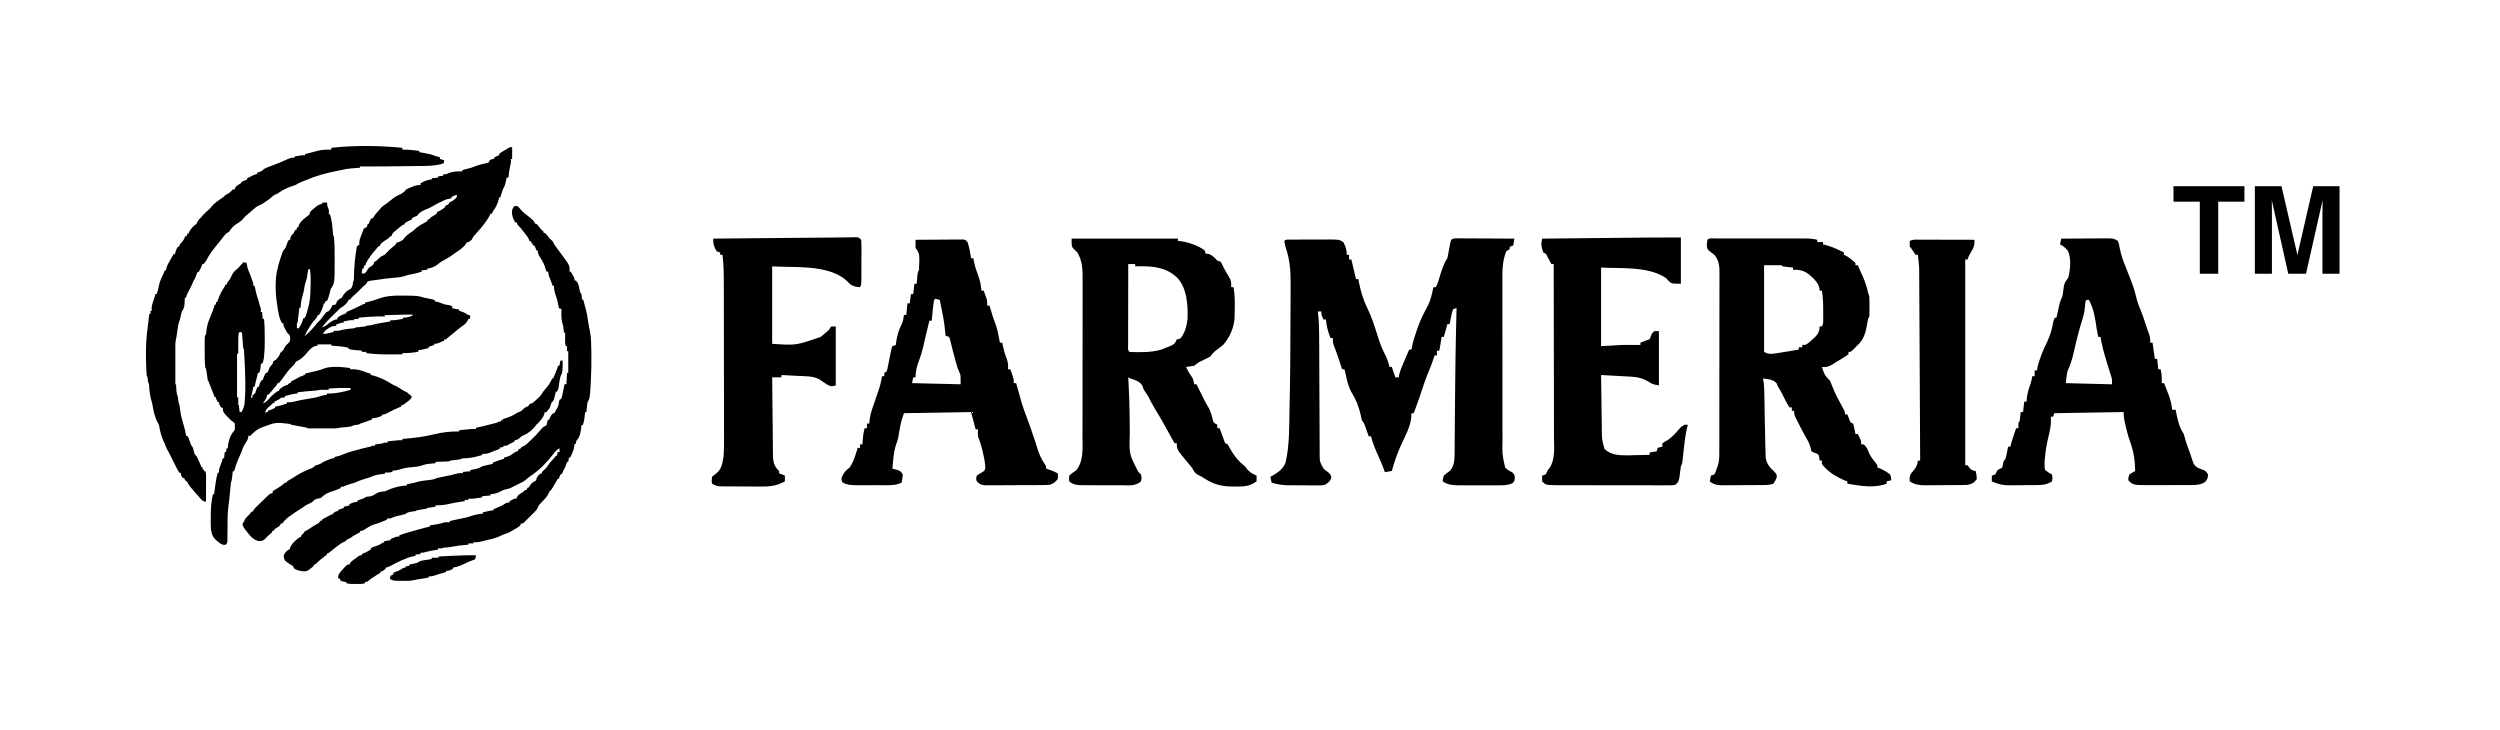
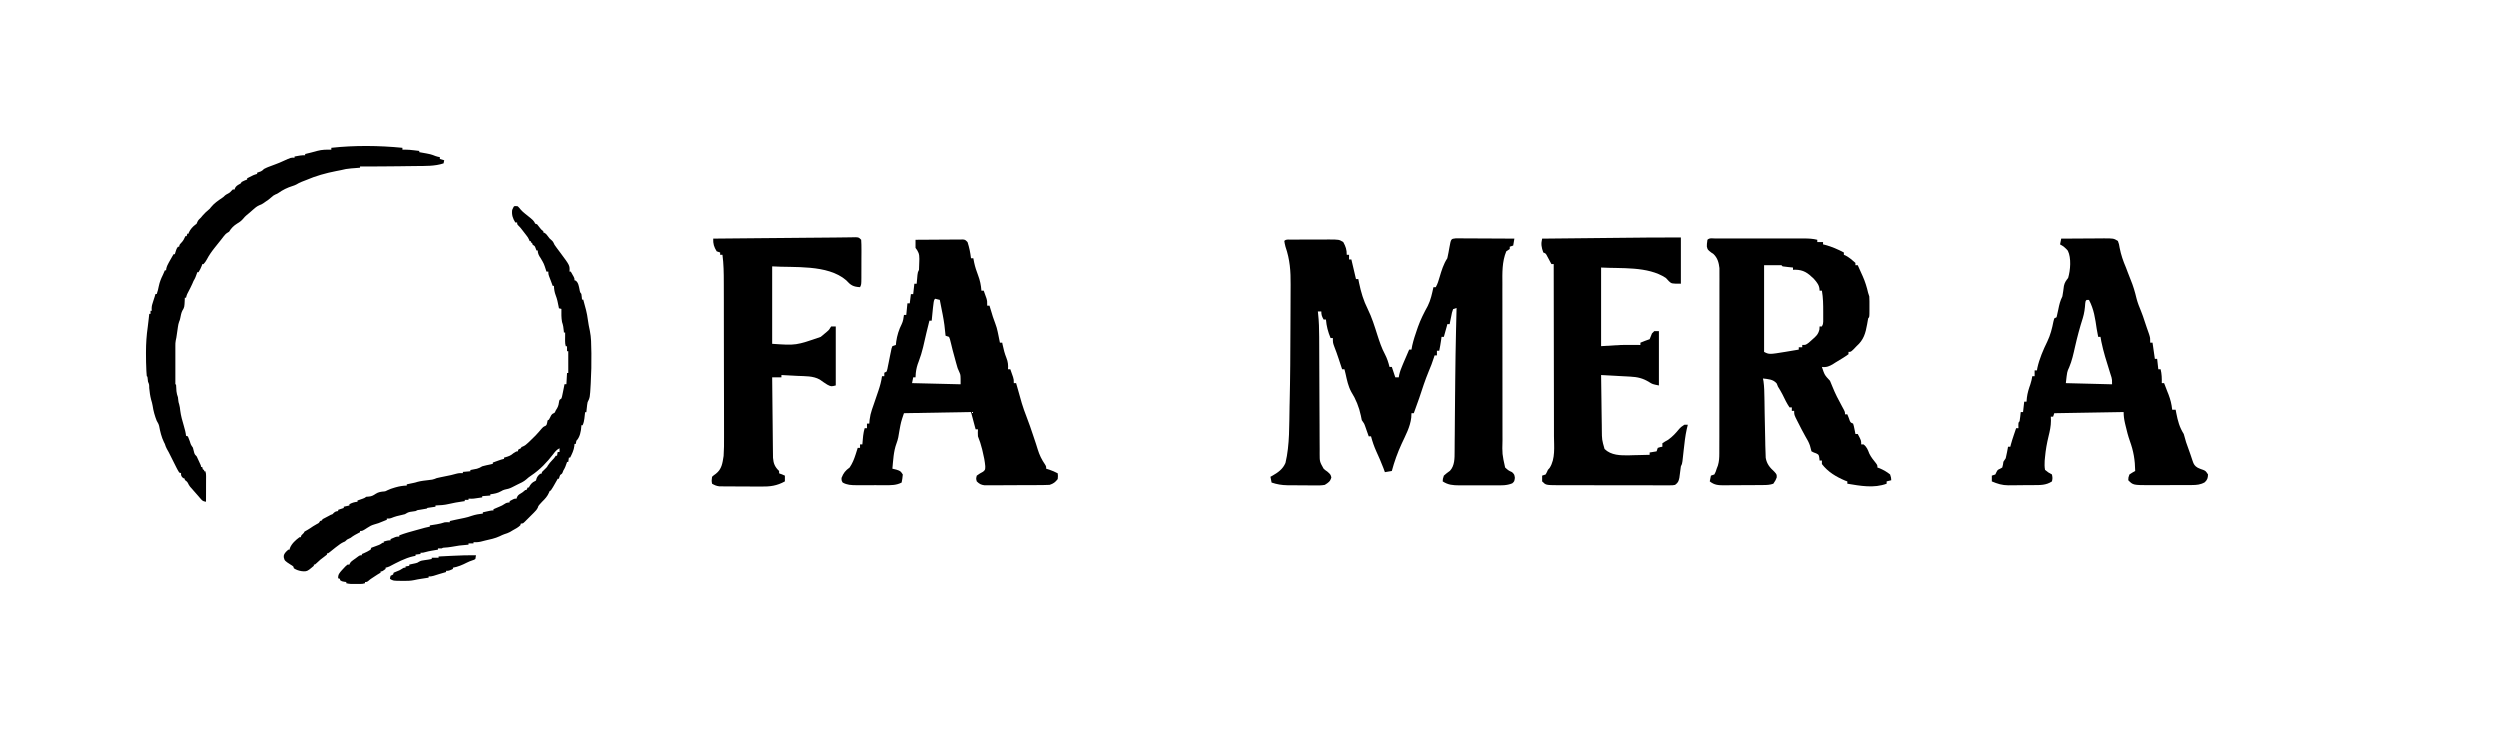
<svg xmlns="http://www.w3.org/2000/svg" width="137" height="40" viewBox="0 0 137 40" fill="none">
  <path d="M79.773 13.061C79.862 13.062 79.862 13.062 79.953 13.062C80.02 13.062 80.087 13.062 80.156 13.062C80.229 13.063 80.302 13.063 80.377 13.064C80.451 13.064 80.525 13.064 80.602 13.064C80.84 13.065 81.079 13.067 81.317 13.068C81.478 13.069 81.639 13.07 81.8 13.07C82.196 13.072 82.592 13.074 82.988 13.076C82.967 13.202 82.946 13.327 82.924 13.456C82.862 13.477 82.799 13.498 82.734 13.52C82.734 13.562 82.734 13.603 82.734 13.646C82.672 13.688 82.609 13.73 82.544 13.773C82.307 14.342 82.327 14.964 82.331 15.569C82.33 15.671 82.33 15.773 82.33 15.876C82.329 16.151 82.33 16.425 82.331 16.701C82.331 16.989 82.331 17.278 82.331 17.567C82.331 18.052 82.332 18.537 82.333 19.022C82.334 19.581 82.334 20.141 82.334 20.7C82.334 21.24 82.334 21.78 82.335 22.32C82.335 22.549 82.335 22.778 82.335 23.007C82.335 23.277 82.335 23.547 82.336 23.817C82.337 23.915 82.337 24.014 82.337 24.113C82.317 24.879 82.317 24.879 82.481 25.62C82.661 25.783 82.661 25.783 82.861 25.874C82.988 26 82.988 26 83.015 26.186C82.988 26.381 82.988 26.381 82.873 26.486C82.567 26.614 82.275 26.598 81.947 26.596C81.841 26.596 81.841 26.596 81.733 26.596C81.585 26.596 81.436 26.596 81.287 26.595C81.06 26.594 80.833 26.595 80.606 26.597C80.462 26.596 80.317 26.596 80.173 26.596C80.071 26.596 80.071 26.596 79.968 26.597C79.612 26.594 79.361 26.576 79.06 26.381C79.064 26.246 79.064 26.246 79.123 26.064C79.23 25.966 79.341 25.882 79.459 25.799C79.72 25.518 79.712 25.107 79.713 24.743C79.713 24.695 79.714 24.647 79.714 24.598C79.716 24.44 79.716 24.282 79.717 24.123C79.718 24.011 79.719 23.899 79.721 23.787C79.723 23.55 79.725 23.312 79.726 23.075C79.729 22.706 79.732 22.337 79.736 21.969C79.737 21.878 79.737 21.878 79.737 21.785C79.739 21.663 79.74 21.541 79.741 21.419C79.743 21.237 79.745 21.055 79.746 20.872C79.755 19.925 79.77 18.977 79.792 18.03C79.794 17.968 79.795 17.906 79.797 17.843C79.804 17.521 79.812 17.199 79.82 16.878C79.757 16.898 79.695 16.919 79.63 16.941C79.564 17.132 79.564 17.132 79.523 17.357C79.507 17.433 79.491 17.508 79.475 17.587C79.463 17.645 79.452 17.704 79.44 17.764C79.398 17.764 79.356 17.764 79.313 17.764C79.301 17.813 79.301 17.813 79.289 17.863C79.238 18.064 79.18 18.262 79.123 18.461C79.081 18.461 79.04 18.461 78.996 18.461C78.983 18.561 78.983 18.561 78.969 18.663C78.941 18.851 78.909 19.036 78.87 19.222C78.828 19.222 78.786 19.222 78.743 19.222C78.743 19.305 78.743 19.389 78.743 19.475C78.701 19.475 78.659 19.475 78.616 19.475C78.599 19.529 78.599 19.529 78.581 19.584C78.496 19.847 78.404 20.101 78.292 20.353C78.096 20.827 77.937 21.317 77.777 21.804C77.682 22.085 77.579 22.364 77.476 22.643C77.434 22.643 77.392 22.643 77.349 22.643C77.345 22.721 77.341 22.799 77.337 22.88C77.28 23.398 77.022 23.858 76.807 24.326C76.586 24.806 76.409 25.299 76.272 25.81C76.147 25.831 76.021 25.852 75.892 25.874C75.865 25.801 75.839 25.727 75.811 25.652C75.693 25.338 75.557 25.033 75.418 24.728C75.298 24.459 75.206 24.195 75.132 23.91C75.09 23.91 75.048 23.91 75.005 23.91C74.988 23.862 74.972 23.814 74.954 23.764C74.932 23.701 74.909 23.638 74.886 23.573C74.864 23.511 74.842 23.448 74.82 23.384C74.755 23.203 74.755 23.203 74.625 23.023C74.596 22.906 74.596 22.906 74.574 22.773C74.479 22.315 74.298 21.866 74.047 21.471C73.879 21.158 73.814 20.833 73.738 20.489C73.717 20.404 73.696 20.32 73.675 20.235C73.633 20.235 73.591 20.235 73.548 20.235C73.527 20.172 73.507 20.11 73.485 20.045C73.457 19.961 73.43 19.876 73.401 19.792C73.387 19.748 73.373 19.705 73.358 19.66C73.283 19.434 73.204 19.21 73.116 18.988C73.041 18.778 73.041 18.778 73.041 18.525C72.999 18.525 72.958 18.525 72.915 18.525C72.773 18.179 72.694 17.883 72.661 17.511C72.619 17.511 72.577 17.511 72.534 17.511C72.442 17.343 72.408 17.264 72.408 17.067C72.345 17.067 72.282 17.067 72.218 17.067C72.222 17.104 72.227 17.141 72.231 17.179C72.279 17.611 72.29 18.037 72.291 18.472C72.291 18.546 72.292 18.62 72.292 18.697C72.293 18.857 72.293 19.018 72.294 19.178C72.294 19.432 72.296 19.686 72.297 19.939C72.301 20.66 72.304 21.381 72.306 22.103C72.308 22.502 72.309 22.901 72.312 23.3C72.313 23.511 72.314 23.722 72.314 23.933C72.315 24.168 72.316 24.402 72.318 24.637C72.318 24.707 72.317 24.776 72.317 24.848C72.317 25.298 72.317 25.298 72.534 25.684C72.633 25.773 72.633 25.773 72.736 25.842C72.915 26 72.915 26 72.958 26.163C72.894 26.389 72.796 26.447 72.598 26.571C72.412 26.606 72.23 26.603 72.042 26.6C71.989 26.6 71.935 26.6 71.88 26.6C71.768 26.599 71.655 26.598 71.543 26.597C71.371 26.594 71.2 26.594 71.029 26.594C70.919 26.593 70.809 26.593 70.7 26.592C70.649 26.592 70.598 26.592 70.546 26.591C70.236 26.586 69.978 26.542 69.683 26.444C69.663 26.339 69.642 26.235 69.62 26.127C69.653 26.109 69.686 26.092 69.72 26.073C70.04 25.889 70.295 25.714 70.444 25.367C70.683 24.367 70.644 23.267 70.668 22.244C70.669 22.189 70.671 22.134 70.672 22.078C70.705 20.694 70.713 19.309 70.716 17.924C70.716 17.638 70.718 17.351 70.72 17.065C70.722 16.711 70.723 16.357 70.724 16.003C70.724 15.871 70.725 15.739 70.726 15.606C70.732 14.857 70.69 14.233 70.444 13.52C70.4 13.342 70.4 13.342 70.38 13.203C70.478 13.105 70.571 13.131 70.708 13.13C70.792 13.13 70.792 13.13 70.877 13.129C70.939 13.129 70.999 13.129 71.062 13.129C71.125 13.129 71.187 13.129 71.252 13.128C71.384 13.128 71.517 13.128 71.649 13.128C71.852 13.128 72.054 13.127 72.257 13.125C72.385 13.125 72.514 13.125 72.642 13.125C72.703 13.125 72.763 13.124 72.826 13.124C73.38 13.126 73.38 13.126 73.611 13.266C73.747 13.519 73.801 13.675 73.801 13.963C73.843 13.963 73.885 13.963 73.928 13.963C73.928 14.047 73.928 14.13 73.928 14.217C73.97 14.217 74.012 14.217 74.055 14.217C74.138 14.572 74.222 14.928 74.308 15.294C74.35 15.294 74.392 15.294 74.435 15.294C74.448 15.36 74.461 15.427 74.475 15.496C74.583 16.014 74.717 16.47 74.955 16.943C75.177 17.393 75.323 17.867 75.475 18.344C75.593 18.71 75.712 19.076 75.896 19.416C76.013 19.642 76.084 19.861 76.145 20.108C76.187 20.108 76.229 20.108 76.272 20.108C76.335 20.297 76.398 20.485 76.462 20.679C76.525 20.679 76.588 20.679 76.652 20.679C76.663 20.612 76.663 20.612 76.675 20.544C76.719 20.347 76.787 20.175 76.866 19.99C76.894 19.924 76.922 19.857 76.951 19.789C76.978 19.727 77.005 19.666 77.032 19.602C77.053 19.553 77.074 19.504 77.096 19.454C77.138 19.355 77.18 19.257 77.222 19.158C77.264 19.158 77.306 19.158 77.349 19.158C77.362 19.086 77.375 19.015 77.389 18.94C77.457 18.634 77.555 18.341 77.658 18.046C77.674 18.001 77.689 17.956 77.705 17.91C77.848 17.509 78.035 17.139 78.24 16.767C78.404 16.442 78.475 16.09 78.553 15.737C78.595 15.737 78.637 15.737 78.68 15.737C78.781 15.556 78.838 15.376 78.893 15.176C78.998 14.821 79.107 14.462 79.313 14.153C79.359 13.95 79.396 13.748 79.431 13.543C79.514 13.089 79.514 13.089 79.773 13.061Z" fill="black" />
  <path d="M92.112 13.013C92.112 13.85 92.112 14.686 92.112 15.547C91.605 15.547 91.605 15.547 91.454 15.409C91.4 15.35 91.345 15.291 91.288 15.231C90.303 14.577 88.809 14.725 87.74 14.661C87.74 16.082 87.74 17.504 87.74 18.969C88.273 18.937 88.273 18.937 88.817 18.905C89.02 18.902 89.221 18.899 89.423 18.901C89.47 18.902 89.516 18.902 89.564 18.902C89.674 18.903 89.784 18.904 89.894 18.905C89.894 18.863 89.894 18.822 89.894 18.779C90.062 18.71 90.229 18.646 90.401 18.588C90.447 18.484 90.489 18.378 90.528 18.272C90.57 18.23 90.612 18.188 90.655 18.145C90.738 18.145 90.822 18.145 90.908 18.145C90.908 19.128 90.908 20.11 90.908 21.123C90.554 21.052 90.554 21.052 90.37 20.936C90.035 20.729 89.735 20.658 89.343 20.639C89.297 20.636 89.251 20.634 89.204 20.631C89.058 20.623 88.912 20.615 88.766 20.608C88.667 20.602 88.567 20.597 88.468 20.591C88.226 20.578 87.983 20.565 87.74 20.552C87.746 21.016 87.752 21.479 87.759 21.942C87.762 22.157 87.765 22.372 87.767 22.587C87.77 22.835 87.774 23.083 87.778 23.33C87.778 23.407 87.779 23.484 87.78 23.563C87.785 24.098 87.785 24.098 87.93 24.607C88.297 24.957 88.794 24.958 89.273 24.952C89.396 24.948 89.396 24.948 89.522 24.944C89.608 24.942 89.694 24.941 89.779 24.939C89.987 24.936 90.194 24.93 90.401 24.924C90.401 24.882 90.401 24.84 90.401 24.797C90.527 24.776 90.652 24.755 90.781 24.734C90.802 24.671 90.823 24.608 90.845 24.544C90.975 24.5 90.975 24.5 91.098 24.48C91.098 24.418 91.098 24.355 91.098 24.29C91.237 24.199 91.237 24.199 91.415 24.1C91.656 23.927 91.836 23.733 92.021 23.504C92.112 23.403 92.112 23.403 92.302 23.277C92.365 23.277 92.427 23.277 92.492 23.277C92.473 23.354 92.454 23.431 92.435 23.511C92.35 23.892 92.309 24.278 92.266 24.666C92.251 24.808 92.235 24.95 92.219 25.092C92.212 25.154 92.205 25.216 92.198 25.28C92.175 25.431 92.175 25.431 92.112 25.557C92.081 25.767 92.055 25.977 92.029 26.187C91.982 26.393 91.958 26.446 91.795 26.571C91.665 26.595 91.665 26.595 91.512 26.595C91.454 26.595 91.396 26.596 91.337 26.596C91.273 26.596 91.21 26.595 91.145 26.595C91.078 26.595 91.011 26.595 90.942 26.595C90.72 26.596 90.499 26.595 90.277 26.594C90.123 26.594 89.969 26.594 89.816 26.594C89.493 26.594 89.17 26.593 88.848 26.592C88.434 26.591 88.02 26.591 87.607 26.591C87.289 26.591 86.971 26.591 86.654 26.59C86.501 26.59 86.349 26.59 86.196 26.59C85.983 26.59 85.77 26.59 85.556 26.588C85.493 26.589 85.43 26.589 85.365 26.589C84.712 26.584 84.712 26.584 84.509 26.381C84.507 26.275 84.507 26.17 84.509 26.064C84.572 26.043 84.635 26.022 84.699 26.001C84.766 25.884 84.766 25.884 84.826 25.747C84.858 25.712 84.889 25.677 84.921 25.64C85.243 25.144 85.16 24.468 85.157 23.899C85.157 23.797 85.157 23.693 85.157 23.59C85.157 23.312 85.157 23.034 85.156 22.755C85.155 22.464 85.155 22.172 85.155 21.881C85.154 21.33 85.153 20.778 85.152 20.227C85.151 19.599 85.15 18.971 85.149 18.343C85.148 17.052 85.146 15.761 85.143 14.47C85.101 14.47 85.059 14.47 85.016 14.47C84.995 14.43 84.973 14.39 84.951 14.348C84.923 14.296 84.895 14.243 84.866 14.189C84.824 14.111 84.824 14.111 84.781 14.031C84.71 13.892 84.71 13.892 84.573 13.837C84.469 13.552 84.438 13.369 84.509 13.077C85.323 13.068 86.136 13.06 86.95 13.052C87.328 13.048 87.706 13.044 88.083 13.04C88.449 13.037 88.815 13.033 89.18 13.029C89.319 13.028 89.457 13.027 89.596 13.025C89.792 13.023 89.988 13.021 90.184 13.019C90.24 13.019 90.295 13.018 90.352 13.017C90.939 13.012 91.525 13.013 92.112 13.013Z" fill="black" />
  <path d="M46.424 13.008C46.511 13.006 46.598 13.005 46.686 13.004C46.758 13.003 46.83 13.001 46.904 13C47.067 13.013 47.067 13.013 47.193 13.14C47.205 13.324 47.21 13.503 47.208 13.688C47.208 13.742 47.208 13.797 47.208 13.853C47.208 13.968 47.207 14.083 47.206 14.198C47.205 14.374 47.205 14.551 47.205 14.727C47.205 14.839 47.205 14.95 47.204 15.062C47.204 15.115 47.204 15.168 47.204 15.223C47.201 15.596 47.201 15.596 47.13 15.737C46.753 15.715 46.62 15.633 46.37 15.357C45.345 14.472 43.482 14.677 42.315 14.597C42.315 15.997 42.315 17.398 42.315 18.841C43.618 18.931 43.618 18.931 44.976 18.461C45.089 18.365 45.203 18.27 45.317 18.176C45.434 18.075 45.434 18.075 45.546 17.891C45.63 17.891 45.714 17.891 45.8 17.891C45.8 18.957 45.8 20.024 45.8 21.122C45.546 21.186 45.546 21.186 45.336 21.079C45.195 20.99 45.06 20.901 44.925 20.801C44.56 20.593 44.123 20.619 43.713 20.599C43.626 20.595 43.54 20.59 43.453 20.585C43.243 20.573 43.032 20.562 42.822 20.552C42.822 20.594 42.822 20.636 42.822 20.679C42.655 20.679 42.487 20.679 42.315 20.679C42.321 21.276 42.327 21.874 42.333 22.471C42.337 22.749 42.34 23.026 42.342 23.304C42.344 23.571 42.347 23.839 42.35 24.107C42.352 24.209 42.353 24.311 42.353 24.413C42.355 24.557 42.356 24.7 42.358 24.843C42.359 24.924 42.36 25.006 42.361 25.09C42.387 25.409 42.467 25.592 42.695 25.81C42.695 25.852 42.695 25.894 42.695 25.937C42.8 25.979 42.904 26.021 43.012 26.064C43.012 26.168 43.012 26.273 43.012 26.38C42.571 26.624 42.201 26.67 41.702 26.663C41.633 26.663 41.564 26.663 41.493 26.663C41.349 26.663 41.204 26.662 41.059 26.66C40.838 26.658 40.616 26.657 40.395 26.657C40.254 26.657 40.113 26.656 39.972 26.655C39.906 26.655 39.839 26.655 39.771 26.655C39.71 26.654 39.648 26.653 39.585 26.652C39.531 26.652 39.477 26.651 39.421 26.651C39.263 26.633 39.158 26.587 39.021 26.507C38.993 26.341 38.993 26.341 39.021 26.127C39.113 26.044 39.113 26.044 39.231 25.961C39.556 25.707 39.592 25.38 39.654 24.987C39.679 24.643 39.679 24.301 39.677 23.957C39.677 23.855 39.677 23.754 39.677 23.652C39.678 23.379 39.677 23.106 39.676 22.832C39.675 22.545 39.675 22.258 39.675 21.971C39.675 21.489 39.674 21.007 39.672 20.525C39.67 19.908 39.67 19.291 39.669 18.673C39.669 18.141 39.668 17.608 39.667 17.076C39.667 16.905 39.667 16.735 39.667 16.565C39.666 16.296 39.666 16.028 39.665 15.76C39.665 15.662 39.664 15.564 39.664 15.466C39.664 14.962 39.657 14.464 39.591 13.963C39.549 13.963 39.507 13.963 39.464 13.963C39.464 13.921 39.464 13.88 39.464 13.836C39.401 13.816 39.339 13.795 39.274 13.773C39.124 13.528 39.074 13.361 39.084 13.076C39.985 13.068 40.885 13.06 41.786 13.051C42.204 13.048 42.622 13.044 43.04 13.04C43.444 13.036 43.849 13.033 44.253 13.029C44.406 13.027 44.56 13.026 44.714 13.025C45.062 13.021 45.41 13.018 45.759 13.016C45.981 13.014 46.203 13.012 46.424 13.008Z" fill="black" />
-   <path d="M105.11 13.132C105.178 13.132 105.247 13.132 105.318 13.132C105.429 13.133 105.429 13.133 105.542 13.133C105.618 13.133 105.694 13.134 105.772 13.134C106.015 13.134 106.257 13.135 106.5 13.136C106.664 13.136 106.828 13.136 106.993 13.136C107.396 13.137 107.799 13.138 108.203 13.14C108.21 13.395 108.182 13.529 108.048 13.749C107.953 13.909 107.882 14.039 107.823 14.217C107.781 14.217 107.739 14.217 107.696 14.217C107.696 17.938 107.696 21.659 107.696 25.494C107.738 25.494 107.779 25.494 107.823 25.494C107.866 25.554 107.866 25.554 107.91 25.616C108.026 25.764 108.084 25.785 108.266 25.81C108.314 26.016 108.314 26.016 108.329 26.254C108.184 26.459 108.064 26.524 107.823 26.57C107.73 26.577 107.637 26.58 107.544 26.581C107.489 26.581 107.435 26.582 107.379 26.583C107.32 26.583 107.262 26.583 107.201 26.583C107.141 26.584 107.08 26.584 107.018 26.584C106.89 26.585 106.761 26.585 106.633 26.586C106.438 26.586 106.242 26.588 106.047 26.59C105.922 26.591 105.798 26.591 105.673 26.591C105.615 26.592 105.557 26.593 105.497 26.594C105.166 26.593 104.943 26.56 104.655 26.381C104.64 26.196 104.637 26.093 104.736 25.933C104.77 25.892 104.805 25.852 104.841 25.81C104.993 25.622 105.083 25.489 105.098 25.24C105.14 25.24 105.182 25.24 105.225 25.24C105.218 23.845 105.211 22.449 105.204 21.054C105.2 20.406 105.197 19.758 105.194 19.11C105.191 18.545 105.188 17.98 105.185 17.415C105.183 17.116 105.181 16.817 105.18 16.518C105.179 16.237 105.177 15.955 105.176 15.673C105.175 15.57 105.175 15.467 105.174 15.364C105.174 15.223 105.173 15.081 105.172 14.94C105.171 14.861 105.171 14.782 105.17 14.701C105.161 14.451 105.133 14.211 105.098 13.963C105.057 13.963 105.015 13.963 104.972 13.963C104.884 13.839 104.8 13.712 104.718 13.583C104.697 13.562 104.676 13.541 104.655 13.52C104.652 13.414 104.652 13.309 104.655 13.203C104.816 13.122 104.929 13.132 105.11 13.132Z" fill="black" />
-   <path d="M64.552 13.202C64.646 13.212 64.647 13.213 64.743 13.223C65.174 13.285 65.649 13.464 66.01 13.709C66.042 13.803 66.041 13.803 66.073 13.899C66.118 13.903 66.165 13.907 66.212 13.911C66.443 13.978 66.543 14.107 66.707 14.279L66.897 14.343C66.965 14.467 67.027 14.594 67.087 14.723C67.129 14.8 67.173 14.876 67.217 14.952C67.258 15.023 67.299 15.093 67.34 15.166C67.38 15.233 67.38 15.233 67.419 15.301C67.48 15.451 67.476 15.576 67.467 15.736H67.593C67.694 16.238 67.667 16.748 67.657 17.257C67.655 17.343 67.656 17.343 67.654 17.432C67.619 17.97 67.381 18.505 67.023 18.904C66.928 18.984 66.83 19.061 66.73 19.134C66.551 19.265 66.452 19.35 66.327 19.538C66.203 19.607 66.076 19.671 65.947 19.731C65.672 19.857 65.672 19.858 65.44 20.045C65.293 20.07 65.145 20.092 64.997 20.108C65.124 20.375 65.124 20.375 65.29 20.619C65.392 20.764 65.416 20.884 65.44 21.059H65.566L65.709 21.344C65.737 21.401 65.767 21.459 65.796 21.519C65.849 21.624 65.902 21.73 65.954 21.836C66.041 22.013 66.127 22.183 66.236 22.349C66.352 22.56 66.405 22.776 66.463 23.009C66.51 23.17 66.51 23.171 66.707 23.275V23.466H66.834C66.855 23.524 66.876 23.583 66.898 23.644C66.926 23.719 66.955 23.795 66.984 23.873C67.012 23.949 67.04 24.025 67.069 24.102C67.13 24.295 67.129 24.296 67.277 24.352C67.337 24.457 67.396 24.562 67.455 24.667C67.664 25.023 67.898 25.305 68.227 25.557C68.268 25.61 68.308 25.664 68.35 25.719C68.502 25.898 68.647 25.971 68.861 26.064V26.38C68.474 26.654 68.164 26.671 67.697 26.661C67.634 26.662 67.571 26.662 67.507 26.662C66.96 26.657 66.516 26.545 66.053 26.249C65.845 26.116 65.844 26.116 65.623 26.008C65.458 25.91 65.407 25.786 65.313 25.62C65.221 25.507 65.127 25.394 65.032 25.283C64.489 24.629 64.49 24.629 64.49 24.289H64.363C64.081 23.784 64.081 23.784 63.961 23.56C63.751 23.168 63.527 22.787 63.295 22.408C63.153 22.174 63.028 21.937 62.906 21.691C62.863 21.628 62.819 21.564 62.775 21.498C62.652 21.312 62.653 21.312 62.609 21.145C62.471 20.896 62.213 20.839 61.956 20.741L61.829 20.678C61.833 20.756 61.837 20.834 61.841 20.915C61.874 21.532 61.897 22.148 61.903 22.766C61.904 22.829 61.904 22.892 61.905 22.957C61.908 23.216 61.912 23.475 61.913 23.734C61.874 24.883 61.874 24.883 62.382 25.861C62.429 25.907 62.477 25.953 62.525 26C62.565 26.198 62.565 26.198 62.525 26.38C62.23 26.648 61.856 26.596 61.482 26.593C61.376 26.593 61.376 26.593 61.268 26.593C61.119 26.593 60.971 26.592 60.822 26.591C60.594 26.589 60.366 26.59 60.138 26.591C59.994 26.59 59.849 26.589 59.705 26.589C59.637 26.589 59.568 26.589 59.498 26.589C59.434 26.588 59.371 26.587 59.305 26.587C59.25 26.587 59.194 26.587 59.136 26.587C58.941 26.567 58.74 26.523 58.597 26.38C58.578 26.23 58.578 26.23 58.597 26.064C58.714 25.948 58.84 25.865 58.975 25.773C59.396 25.273 59.322 24.512 59.32 23.895C59.32 23.793 59.32 23.69 59.321 23.588C59.322 23.313 59.322 23.037 59.322 22.762C59.322 22.531 59.322 22.301 59.323 22.07C59.324 21.526 59.324 20.982 59.323 20.439C59.322 19.879 59.323 19.319 59.325 18.76C59.326 18.278 59.326 17.795 59.326 17.314C59.326 17.026 59.326 16.738 59.327 16.451V15.345C59.33 14.809 59.324 14.309 59.041 13.836C58.983 13.78 58.926 13.724 58.867 13.666C58.724 13.52 58.724 13.519 58.724 13.075H64.552V13.202ZM61.828 14.471C61.826 15.033 61.825 15.594 61.825 16.156C61.825 16.442 61.825 16.729 61.824 17.015C61.823 17.295 61.822 17.576 61.822 17.856C61.822 17.963 61.822 18.07 61.822 18.176C61.821 18.33 61.821 18.484 61.821 18.638C61.821 18.685 61.821 18.732 61.821 18.778C61.821 18.824 61.82 18.868 61.82 18.912C61.82 19.053 61.786 19.18 61.891 19.285C62.459 19.31 63.05 19.319 63.602 19.17C63.698 19.132 63.699 19.132 63.793 19.095C63.842 19.076 63.89 19.057 63.938 19.039C63.991 19.018 64.042 18.997 64.093 18.977C64.27 18.905 64.344 18.872 64.442 18.706C64.458 18.666 64.474 18.627 64.489 18.588C64.615 18.588 64.615 18.588 64.71 18.515C64.942 18.231 65.037 17.825 65.08 17.467C65.095 16.696 65.055 15.8 64.508 15.215C63.889 14.639 63.199 14.581 62.38 14.593C62.322 14.594 62.265 14.595 62.209 14.597V14.471H61.828Z" fill="black" />
  <path d="M93.993 13.068H98.873C99.118 13.068 99.347 13.08 99.587 13.14V13.266H99.903V13.393C99.939 13.401 99.977 13.41 100.014 13.419C100.376 13.514 100.714 13.663 101.044 13.836V13.963C101.078 13.977 101.112 13.992 101.147 14.007C101.35 14.119 101.506 14.251 101.677 14.406V14.533H101.804C101.876 14.691 101.947 14.85 102.018 15.008C102.038 15.052 102.058 15.096 102.079 15.142C102.212 15.442 102.301 15.733 102.375 16.054C102.395 16.116 102.416 16.179 102.437 16.243C102.443 16.332 102.446 16.421 102.446 16.51V16.983C102.445 17.376 102.446 17.376 102.375 17.447C102.354 17.554 102.336 17.661 102.319 17.768C102.231 18.263 102.131 18.624 101.741 18.968C101.685 19.027 101.628 19.085 101.57 19.146C101.424 19.284 101.424 19.284 101.298 19.284V19.411C101.075 19.574 100.836 19.712 100.6 19.855C100.556 19.883 100.512 19.912 100.466 19.941C100.25 20.074 100.096 20.139 99.84 20.108C99.987 20.551 99.987 20.551 100.284 20.868C100.333 20.975 100.377 21.084 100.419 21.194C100.568 21.568 100.748 21.917 100.943 22.269C101.107 22.567 101.107 22.567 101.107 22.706H101.234C101.277 22.814 101.277 22.814 101.321 22.924C101.397 23.152 101.397 23.153 101.55 23.213C101.59 23.344 101.591 23.344 101.622 23.502C101.632 23.554 101.643 23.607 101.654 23.66C101.662 23.701 101.67 23.741 101.677 23.782H101.804C101.994 24.139 101.994 24.139 101.994 24.353H102.121C102.303 24.488 102.359 24.655 102.44 24.861C102.535 25.056 102.669 25.218 102.804 25.386C102.881 25.494 102.882 25.494 102.882 25.62C102.926 25.636 102.97 25.651 103.015 25.667C103.226 25.759 103.398 25.857 103.578 26C103.633 26.174 103.633 26.174 103.641 26.317C103.558 26.337 103.474 26.358 103.388 26.38V26.507C102.695 26.765 101.944 26.626 101.234 26.507V26.38C101.173 26.358 101.173 26.359 101.111 26.337C100.613 26.123 100.177 25.867 99.84 25.43V25.239H99.713C99.707 25.19 99.703 25.14 99.698 25.089C99.668 24.915 99.666 24.915 99.526 24.844C99.484 24.828 99.441 24.812 99.395 24.796C99.355 24.775 99.312 24.755 99.269 24.733C99.242 24.629 99.213 24.524 99.186 24.42C99.124 24.231 99.025 24.07 98.926 23.898C98.795 23.665 98.674 23.427 98.553 23.189C98.53 23.144 98.507 23.1 98.484 23.054C98.319 22.728 98.32 22.728 98.32 22.516H98.192V22.325H98.066C97.914 22.105 97.802 21.863 97.684 21.623C97.607 21.472 97.521 21.329 97.432 21.186C97.398 21.101 97.398 21.101 97.364 21.015C97.168 20.781 96.901 20.778 96.609 20.741C96.619 20.79 96.628 20.84 96.639 20.89C96.682 21.194 96.685 21.493 96.69 21.8C96.691 21.899 96.692 21.899 96.694 22C96.697 22.21 96.7 22.42 96.703 22.63C96.712 23.162 96.722 23.695 96.736 24.227C96.737 24.282 96.737 24.338 96.738 24.395C96.742 24.543 96.747 24.692 96.753 24.841C96.757 24.962 96.757 24.963 96.761 25.087C96.819 25.424 96.982 25.619 97.231 25.846C97.369 26 97.368 26 97.364 26.166C97.305 26.317 97.305 26.317 97.179 26.507C96.998 26.573 96.825 26.579 96.634 26.58C96.548 26.581 96.548 26.581 96.46 26.582C96.399 26.582 96.338 26.583 96.275 26.583C96.211 26.584 96.147 26.584 96.081 26.584C95.947 26.585 95.813 26.585 95.679 26.585C95.474 26.586 95.268 26.588 95.063 26.59C94.932 26.59 94.802 26.591 94.671 26.591C94.61 26.592 94.548 26.593 94.484 26.594C94.169 26.593 93.952 26.586 93.695 26.38C93.715 26.276 93.736 26.171 93.758 26.064C93.82 26.043 93.883 26.022 93.947 26C94.02 25.858 94.021 25.858 94.074 25.684C94.096 25.627 94.118 25.57 94.141 25.511C94.208 25.281 94.218 25.089 94.218 24.849C94.218 24.805 94.218 24.76 94.218 24.715C94.219 24.567 94.219 24.42 94.219 24.273C94.219 24.166 94.219 24.06 94.22 23.954C94.221 23.667 94.22 23.379 94.22 23.092C94.22 22.852 94.221 22.611 94.221 22.371C94.222 21.804 94.221 21.237 94.221 20.67C94.221 20.086 94.222 19.501 94.223 18.917C94.224 18.415 94.224 17.913 94.224 17.41C94.224 17.111 94.224 16.811 94.225 16.511C94.226 16.229 94.226 15.948 94.225 15.666C94.225 15.563 94.225 15.459 94.226 15.356C94.226 15.214 94.226 15.073 94.225 14.932C94.225 14.853 94.225 14.774 94.225 14.693C94.193 14.396 94.12 14.129 93.896 13.918C93.857 13.893 93.818 13.866 93.778 13.84C93.576 13.683 93.576 13.683 93.536 13.512C93.535 13.373 93.536 13.373 93.567 13.14C93.682 13.025 93.841 13.068 93.993 13.068ZM96.672 14.533V19.285C96.955 19.427 96.955 19.426 97.847 19.28C97.901 19.271 97.954 19.262 98.007 19.253C98.195 19.222 98.384 19.191 98.572 19.158V19.031H98.763V18.904C98.953 18.904 98.953 18.904 99.121 18.779C99.186 18.722 99.248 18.667 99.309 18.611C99.519 18.428 99.635 18.332 99.703 18.06C99.706 18.002 99.71 17.946 99.713 17.891H99.84C99.903 17.765 99.903 17.764 99.912 17.629C99.912 17.573 99.912 17.518 99.912 17.463C99.912 17.401 99.912 17.34 99.912 17.279C99.912 17.183 99.912 17.182 99.912 17.087C99.912 16.694 99.909 16.315 99.84 15.927H99.713C99.713 15.638 99.575 15.479 99.388 15.267C99.058 14.952 98.836 14.787 98.372 14.78C98.333 14.783 98.294 14.785 98.256 14.787V14.66C98.215 14.656 98.174 14.652 98.134 14.649C98.08 14.643 98.027 14.637 97.975 14.632C97.878 14.623 97.782 14.611 97.686 14.597L97.622 14.533H96.672Z" fill="black" />
  <path d="M52.776 13.124C52.895 13.139 52.895 13.14 53.022 13.267C53.119 13.56 53.174 13.847 53.212 14.153H53.339C53.355 14.233 53.37 14.313 53.386 14.395C53.437 14.631 53.509 14.85 53.596 15.076C53.705 15.364 53.759 15.621 53.782 15.928H53.908C53.94 16.017 53.973 16.107 54.004 16.196C54.022 16.246 54.039 16.296 54.058 16.348C54.099 16.497 54.099 16.498 54.099 16.751H54.226C54.242 16.807 54.259 16.863 54.276 16.92C54.31 17.03 54.31 17.03 54.345 17.143C54.378 17.252 54.377 17.252 54.411 17.363C54.452 17.491 54.497 17.618 54.547 17.742C54.604 17.887 54.641 18.025 54.673 18.177C54.683 18.225 54.694 18.274 54.704 18.324C54.771 18.65 54.771 18.651 54.796 18.778H54.922C54.929 18.814 54.936 18.849 54.943 18.885C54.996 19.137 55.055 19.374 55.152 19.613C55.237 19.827 55.257 20.004 55.239 20.235H55.366C55.398 20.326 55.429 20.418 55.461 20.509C55.487 20.585 55.488 20.585 55.515 20.662C55.556 20.805 55.556 20.805 55.556 20.995H55.683C55.936 21.882 55.936 21.883 55.996 22.102C56.069 22.348 56.157 22.586 56.249 22.825C56.386 23.184 56.515 23.544 56.633 23.91C56.68 24.053 56.728 24.195 56.776 24.337C56.808 24.432 56.838 24.529 56.866 24.625C56.961 24.935 57.084 25.186 57.268 25.454C57.33 25.557 57.33 25.557 57.33 25.684C57.388 25.702 57.445 25.72 57.504 25.739C57.667 25.796 57.812 25.856 57.963 25.938C57.979 26.08 57.979 26.08 57.963 26.254C57.821 26.43 57.736 26.498 57.52 26.57C57.4 26.577 57.279 26.58 57.159 26.581C57.085 26.582 57.011 26.582 56.935 26.583C56.855 26.583 56.775 26.584 56.692 26.584C56.569 26.584 56.569 26.584 56.443 26.585C56.27 26.586 56.096 26.586 55.923 26.586C55.7 26.586 55.477 26.588 55.255 26.59C55.043 26.591 54.83 26.591 54.618 26.592C54.538 26.593 54.458 26.593 54.376 26.594H53.953C53.757 26.567 53.67 26.518 53.528 26.381C53.485 26.23 53.485 26.23 53.528 26.064C53.639 25.98 53.752 25.913 53.875 25.849C53.992 25.746 53.992 25.746 53.993 25.549C53.969 25.276 53.92 25.022 53.853 24.757C53.843 24.71 53.832 24.663 53.82 24.615C53.761 24.37 53.686 24.145 53.592 23.91C53.584 23.7 53.584 23.7 53.592 23.529H53.465C53.34 23.059 53.34 23.059 53.212 22.579C51.393 22.61 51.393 22.611 49.537 22.643C49.371 23.135 49.372 23.136 49.284 23.625C49.251 23.865 49.213 24.08 49.126 24.306C48.964 24.742 48.948 25.224 48.903 25.684C48.974 25.701 49.045 25.718 49.117 25.735C49.347 25.811 49.347 25.811 49.474 26.001C49.45 26.234 49.45 26.235 49.41 26.444C49.111 26.598 48.834 26.589 48.506 26.588C48.45 26.588 48.393 26.588 48.335 26.588C48.216 26.588 48.097 26.587 47.977 26.587C47.796 26.586 47.614 26.587 47.432 26.588H46.92C46.648 26.586 46.424 26.579 46.18 26.444C46.116 26.334 46.116 26.333 46.116 26.19C46.221 25.919 46.328 25.787 46.56 25.62C46.714 25.392 46.805 25.165 46.889 24.903C46.921 24.802 46.921 24.802 46.954 24.698C46.97 24.647 46.986 24.596 47.003 24.543H47.13V24.354H47.257C47.263 24.289 47.263 24.289 47.269 24.224C47.274 24.167 47.279 24.111 47.284 24.053C47.289 23.997 47.294 23.94 47.3 23.883C47.317 23.739 47.344 23.606 47.383 23.467H47.51V23.213H47.637C47.643 23.141 47.65 23.069 47.656 22.995C47.681 22.8 47.721 22.625 47.785 22.439C47.802 22.39 47.819 22.34 47.837 22.289C47.863 22.213 47.863 22.213 47.89 22.136C47.939 21.99 47.99 21.845 48.039 21.699C48.072 21.602 48.105 21.504 48.139 21.406C48.227 21.143 48.298 20.892 48.334 20.615H48.46V20.426L48.587 20.362C48.631 20.223 48.632 20.222 48.662 20.053C48.675 19.991 48.688 19.928 48.701 19.864C48.728 19.732 48.754 19.599 48.78 19.466C48.793 19.404 48.807 19.341 48.82 19.277C48.832 19.22 48.844 19.162 48.855 19.102C48.88 19.036 48.879 19.036 48.903 18.969L49.094 18.905C49.1 18.844 49.106 18.782 49.113 18.719C49.16 18.387 49.261 18.06 49.414 17.761C49.493 17.598 49.513 17.437 49.537 17.258H49.664C49.695 16.944 49.696 16.944 49.727 16.624H49.855C49.875 16.457 49.895 16.289 49.917 16.117H50.044C50.065 15.929 50.086 15.741 50.107 15.547H50.234C50.238 15.503 50.242 15.459 50.246 15.413C50.254 15.327 50.254 15.326 50.262 15.238C50.269 15.152 50.27 15.152 50.277 15.065C50.297 14.914 50.298 14.914 50.361 14.787C50.371 14.63 50.376 14.476 50.377 14.319C50.378 14.277 50.38 14.234 50.381 14.19C50.383 13.912 50.334 13.799 50.171 13.583C50.167 13.435 50.167 13.287 50.171 13.14C50.556 13.136 50.943 13.134 51.328 13.133C51.459 13.132 51.59 13.131 51.722 13.13C51.91 13.128 52.099 13.127 52.287 13.127C52.346 13.126 52.404 13.126 52.465 13.125C52.519 13.125 52.575 13.125 52.631 13.125C52.679 13.125 52.727 13.124 52.776 13.124ZM51.248 16.371C51.168 16.451 51.167 16.452 51.069 17.453C51.063 17.514 51.063 17.515 51.058 17.574H50.932C50.876 17.794 50.82 18.015 50.769 18.236C50.648 18.766 50.543 19.3 50.346 19.808C50.261 20.02 50.212 20.21 50.187 20.438C50.181 20.52 50.176 20.599 50.171 20.679H50.044C50.022 20.786 50.002 20.891 49.981 20.995C50.886 21.017 51.764 21.038 52.642 21.059C52.642 20.552 52.642 20.552 52.588 20.428C52.472 20.176 52.473 20.175 52.401 19.906C52.388 19.855 52.374 19.805 52.36 19.756C52.306 19.557 52.251 19.358 52.198 19.158C52.17 19.043 52.17 19.043 52.143 18.931C52.127 18.867 52.111 18.804 52.096 18.742C52.058 18.58 52.057 18.579 52.008 18.461C51.912 18.429 51.912 18.429 51.818 18.398C51.786 18.005 51.734 17.622 51.659 17.235C51.647 17.176 51.636 17.118 51.624 17.06C51.583 16.851 51.542 16.642 51.501 16.434C51.379 16.398 51.378 16.399 51.248 16.371Z" fill="black" />
  <path d="M115.28 13.062C115.822 13.062 115.823 13.062 116.059 13.203C116.122 13.373 116.122 13.374 116.157 13.584C116.232 13.968 116.348 14.303 116.502 14.661C116.534 14.745 116.566 14.83 116.597 14.914C116.646 15.049 116.697 15.181 116.753 15.313C116.9 15.663 116.999 16.006 117.086 16.374C117.148 16.607 117.234 16.824 117.327 17.046C117.404 17.232 117.467 17.42 117.528 17.611C117.566 17.728 117.606 17.845 117.646 17.961C117.67 18.028 117.694 18.096 117.718 18.165C117.74 18.227 117.761 18.29 117.783 18.355C117.832 18.525 117.832 18.525 117.832 18.778H117.959C118.022 19.217 118.022 19.218 118.086 19.666H118.212C118.233 19.854 118.254 20.042 118.275 20.235H118.402C118.465 20.492 118.471 20.733 118.466 20.996H118.593C118.655 21.156 118.717 21.316 118.778 21.476C118.796 21.52 118.814 21.564 118.832 21.61C118.94 21.893 119.005 22.152 119.036 22.453H119.226C119.236 22.512 119.248 22.571 119.259 22.632C119.345 23.069 119.433 23.408 119.67 23.783C119.714 23.931 119.755 24.079 119.796 24.227C119.873 24.454 119.953 24.679 120.036 24.903C120.079 25.021 120.121 25.14 120.156 25.261C120.213 25.44 120.273 25.54 120.437 25.633C120.59 25.701 120.59 25.702 120.743 25.753C120.873 25.811 120.873 25.811 121 26.001C120.99 26.201 120.967 26.288 120.821 26.429C120.59 26.561 120.382 26.579 120.118 26.58C120.056 26.581 119.994 26.582 119.931 26.582H119.521C119.376 26.582 119.23 26.583 119.085 26.583C118.863 26.583 118.641 26.584 118.42 26.585C118.278 26.585 118.137 26.586 117.995 26.586C117.929 26.586 117.864 26.587 117.796 26.587C116.895 26.584 116.895 26.584 116.629 26.317C116.633 26.163 116.633 26.163 116.692 26.001C116.854 25.896 116.854 25.895 117.009 25.811C116.999 25.21 116.92 24.727 116.714 24.159C116.617 23.887 116.548 23.609 116.482 23.328C116.472 23.283 116.46 23.237 116.449 23.19C116.401 22.979 116.375 22.798 116.375 22.58C115.121 22.601 113.866 22.622 112.574 22.644C112.553 22.706 112.532 22.769 112.511 22.833H112.384C112.386 22.905 112.389 22.978 112.392 23.052C112.391 23.349 112.332 23.619 112.261 23.906C112.168 24.288 112.102 24.66 112.067 25.051C112.061 25.116 112.054 25.182 112.048 25.25C112.04 25.423 112.036 25.578 112.067 25.748C112.251 25.897 112.251 25.897 112.447 26.001C112.483 26.199 112.483 26.199 112.447 26.381C112.126 26.595 111.805 26.582 111.429 26.584C111.38 26.584 111.331 26.585 111.28 26.585C111.177 26.586 111.073 26.586 110.97 26.586C110.813 26.587 110.656 26.589 110.499 26.591C110.398 26.591 110.298 26.592 110.197 26.592C110.151 26.593 110.104 26.594 110.057 26.595C109.718 26.593 109.464 26.514 109.152 26.381V26.064L109.343 26.001C109.362 25.96 109.382 25.92 109.402 25.878C109.47 25.747 109.47 25.748 109.601 25.689C109.641 25.666 109.681 25.644 109.723 25.621C109.765 25.466 109.765 25.466 109.786 25.304C109.828 25.241 109.87 25.179 109.913 25.114C109.941 25.006 109.964 24.895 109.984 24.785C110 24.7 110 24.7 110.017 24.612C110.028 24.547 110.028 24.547 110.04 24.48H110.166C110.174 24.447 110.182 24.413 110.19 24.379C110.239 24.193 110.299 24.013 110.36 23.831C110.383 23.763 110.406 23.694 110.43 23.624C110.447 23.572 110.465 23.52 110.483 23.467H110.61C110.609 23.416 110.608 23.365 110.606 23.312C110.61 23.15 110.61 23.15 110.673 23.087C110.687 23.002 110.699 22.915 110.709 22.829C110.718 22.747 110.727 22.665 110.736 22.58H110.863C110.884 22.392 110.905 22.204 110.927 22.01H111.054C111.06 21.938 111.067 21.866 111.073 21.792C111.105 21.535 111.176 21.306 111.263 21.062C111.313 20.916 111.345 20.769 111.37 20.616H111.497V20.299H111.624C111.636 20.231 111.635 20.231 111.647 20.162C111.756 19.666 111.968 19.172 112.191 18.718C112.363 18.359 112.453 18.004 112.529 17.614C112.544 17.559 112.559 17.505 112.574 17.448C112.616 17.427 112.657 17.406 112.7 17.385C112.737 17.242 112.768 17.098 112.796 16.953C112.846 16.692 112.899 16.48 113.018 16.244C113.053 16.052 113.078 15.86 113.103 15.666C113.147 15.471 113.214 15.386 113.334 15.23C113.457 14.809 113.516 14.14 113.317 13.738C113.187 13.586 113.069 13.483 112.891 13.394C112.912 13.289 112.933 13.185 112.954 13.077C113.345 13.074 113.737 13.072 114.128 13.07C114.261 13.07 114.394 13.069 114.526 13.067C114.718 13.066 114.909 13.065 115.101 13.065C115.189 13.063 115.19 13.063 115.28 13.062ZM114.348 16.435C114.284 16.498 114.285 16.498 114.271 16.62C114.253 16.9 114.221 17.16 114.138 17.429C113.973 17.943 113.833 18.466 113.714 18.993C113.625 19.386 113.545 19.769 113.386 20.141C113.278 20.364 113.278 20.365 113.208 20.996C114.487 21.028 114.487 21.028 115.741 21.06C115.741 20.806 115.741 20.806 115.711 20.681C115.688 20.61 115.688 20.61 115.666 20.541C115.648 20.484 115.631 20.429 115.614 20.374C115.443 19.826 115.264 19.275 115.151 18.711C115.137 18.626 115.123 18.544 115.108 18.462H114.981C114.95 18.316 114.922 18.169 114.899 18.021C114.817 17.458 114.747 16.943 114.475 16.435H114.348Z" fill="black" />
  <path d="M28.168 11.304C28.256 11.287 28.256 11.287 28.373 11.304C28.437 11.363 28.488 11.428 28.543 11.497C28.62 11.585 28.704 11.655 28.796 11.728C29.241 12.081 29.241 12.081 29.33 12.258C29.364 12.27 29.398 12.281 29.433 12.292C29.491 12.36 29.491 12.36 29.552 12.444C29.624 12.542 29.671 12.599 29.774 12.667C29.774 12.69 29.774 12.712 29.774 12.736C29.794 12.744 29.814 12.752 29.835 12.76C29.927 12.813 29.969 12.87 30.031 12.955C30.113 13.069 30.113 13.069 30.22 13.159C30.31 13.231 30.34 13.313 30.389 13.417C30.429 13.475 30.469 13.532 30.511 13.588C30.535 13.62 30.559 13.652 30.584 13.686C30.624 13.74 30.665 13.795 30.706 13.849C31.228 14.55 31.228 14.55 31.209 14.883C31.232 14.883 31.255 14.883 31.278 14.883C31.312 14.943 31.346 15.004 31.38 15.064C31.409 15.114 31.409 15.114 31.438 15.166C31.483 15.258 31.483 15.258 31.483 15.36C31.503 15.366 31.524 15.371 31.545 15.377C31.697 15.481 31.722 15.694 31.758 15.865C31.763 15.89 31.767 15.915 31.772 15.941C31.789 16.018 31.789 16.018 31.859 16.11C31.873 16.187 31.873 16.187 31.88 16.27C31.883 16.297 31.885 16.325 31.888 16.354C31.889 16.374 31.891 16.395 31.893 16.417C31.915 16.417 31.938 16.417 31.961 16.417C31.983 16.497 32.004 16.576 32.025 16.656C32.031 16.678 32.037 16.7 32.043 16.723C32.062 16.791 32.08 16.86 32.098 16.928C32.107 16.961 32.107 16.961 32.116 16.995C32.162 17.171 32.19 17.347 32.215 17.527C32.244 17.73 32.278 17.928 32.324 18.128C32.4 18.496 32.399 18.872 32.405 19.246C32.406 19.287 32.407 19.326 32.408 19.368C32.416 19.907 32.403 20.444 32.373 20.983C32.372 21.01 32.37 21.037 32.369 21.065C32.329 21.785 32.329 21.785 32.2 22.042C32.18 22.136 32.169 22.231 32.16 22.327C32.157 22.352 32.154 22.377 32.151 22.403C32.145 22.464 32.138 22.526 32.132 22.587C32.109 22.587 32.087 22.587 32.064 22.587C32.059 22.624 32.055 22.662 32.051 22.7C32.045 22.75 32.04 22.799 32.034 22.849C32.031 22.874 32.028 22.898 32.026 22.924C32.009 23.06 31.986 23.177 31.927 23.303C31.904 23.303 31.882 23.303 31.859 23.303C31.858 23.322 31.858 23.342 31.857 23.362C31.842 23.627 31.779 23.962 31.585 24.155C31.563 24.243 31.563 24.243 31.551 24.326C31.529 24.326 31.506 24.326 31.483 24.326C31.48 24.363 31.477 24.401 31.474 24.441C31.446 24.668 31.347 24.873 31.244 25.076C31.221 25.076 31.198 25.076 31.175 25.076C31.164 25.154 31.153 25.233 31.141 25.314C31.119 25.314 31.096 25.314 31.073 25.314C31.067 25.334 31.06 25.354 31.054 25.375C31.006 25.527 30.954 25.657 30.868 25.791C30.857 25.822 30.845 25.852 30.834 25.883C30.799 25.962 30.799 25.962 30.697 26.03C30.655 26.134 30.655 26.134 30.629 26.234C30.606 26.234 30.584 26.234 30.56 26.234C30.552 26.252 30.544 26.269 30.536 26.286C30.474 26.405 30.406 26.518 30.338 26.633C30.324 26.656 30.311 26.68 30.296 26.704C30.192 26.878 30.192 26.878 30.116 26.916C30.107 26.94 30.098 26.964 30.088 26.989C30.004 27.193 29.863 27.343 29.706 27.496C29.669 27.535 29.633 27.575 29.597 27.615C29.58 27.634 29.564 27.652 29.547 27.672C29.497 27.733 29.497 27.733 29.475 27.812C29.422 27.927 29.347 28.005 29.258 28.093C29.241 28.11 29.223 28.127 29.206 28.145C29.17 28.181 29.134 28.217 29.097 28.253C29.042 28.308 28.987 28.363 28.932 28.418C28.897 28.453 28.861 28.488 28.826 28.523C28.81 28.54 28.793 28.556 28.776 28.574C28.659 28.689 28.659 28.689 28.544 28.689C28.533 28.723 28.522 28.756 28.51 28.791C28.389 28.905 28.25 28.98 28.104 29.058C28.028 29.099 28.028 29.099 27.946 29.153C27.846 29.208 27.747 29.239 27.638 29.273C27.551 29.303 27.472 29.342 27.389 29.383C27.13 29.504 26.851 29.561 26.574 29.624C26.498 29.642 26.422 29.662 26.346 29.682C26.204 29.715 26.091 29.717 25.947 29.711C25.947 29.734 25.947 29.756 25.947 29.78C25.857 29.78 25.767 29.78 25.674 29.78C25.674 29.802 25.674 29.825 25.674 29.848C25.655 29.849 25.636 29.851 25.617 29.853C25.168 29.891 25.168 29.891 24.726 29.969C24.601 29.993 24.476 30.001 24.35 30.01C24.272 30.014 24.272 30.014 24.205 30.052C24.136 30.054 24.068 30.054 24 30.052C24 30.075 24 30.097 24 30.121C23.96 30.127 23.921 30.134 23.881 30.14C23.829 30.149 23.776 30.159 23.724 30.167C23.686 30.174 23.686 30.174 23.646 30.18C23.524 30.202 23.408 30.226 23.289 30.26C23.18 30.291 23.18 30.291 23.043 30.291C23.043 30.314 23.043 30.336 23.043 30.359C22.953 30.37 22.863 30.382 22.77 30.393C22.77 30.416 22.77 30.438 22.77 30.461C22.727 30.469 22.685 30.477 22.641 30.485C22.188 30.586 21.749 30.828 21.339 31.042C21.269 31.074 21.204 31.093 21.129 31.109C21.129 31.131 21.129 31.154 21.129 31.177C20.945 31.314 20.945 31.314 20.856 31.314C20.856 31.336 20.856 31.359 20.856 31.382C20.8 31.418 20.743 31.451 20.685 31.484C20.617 31.528 20.548 31.573 20.48 31.618C20.446 31.641 20.411 31.664 20.375 31.687C20.274 31.755 20.274 31.755 20.183 31.834C20.104 31.893 20.104 31.893 20.002 31.893C20.002 31.916 20.002 31.938 20.002 31.961C19.901 31.995 19.836 32 19.731 32C19.698 32 19.665 32 19.631 32C19.597 32 19.563 32 19.528 32C19.494 32 19.46 32 19.425 32C19.392 32 19.359 32 19.325 32C19.28 32 19.28 32 19.234 32C19.145 31.995 19.063 31.981 18.977 31.961C18.977 31.939 18.977 31.916 18.977 31.893C18.939 31.889 18.902 31.885 18.863 31.88C18.738 31.859 18.738 31.859 18.635 31.791C18.635 31.768 18.635 31.746 18.635 31.723C18.601 31.712 18.567 31.7 18.532 31.689C18.519 31.484 18.608 31.394 18.738 31.245C18.938 31.027 18.938 31.027 19.045 30.939C19.079 30.939 19.113 30.939 19.148 30.939C19.156 30.918 19.165 30.898 19.174 30.877C19.221 30.793 19.264 30.757 19.342 30.702C19.366 30.685 19.39 30.668 19.415 30.65C19.452 30.624 19.452 30.624 19.489 30.598C19.512 30.581 19.534 30.564 19.557 30.547C19.716 30.427 19.716 30.427 19.831 30.427C19.831 30.405 19.831 30.382 19.831 30.359C19.883 30.338 19.883 30.338 19.936 30.317C20.067 30.26 20.189 30.198 20.309 30.121C20.321 30.087 20.332 30.053 20.343 30.018C20.447 29.975 20.447 29.975 20.576 29.933C20.724 29.885 20.837 29.843 20.959 29.745C20.981 29.745 21.004 29.745 21.027 29.745C21.027 29.723 21.027 29.701 21.027 29.677C21.159 29.637 21.263 29.609 21.403 29.609C21.403 29.587 21.403 29.564 21.403 29.541C21.457 29.518 21.511 29.495 21.565 29.473C21.595 29.46 21.625 29.448 21.656 29.434C21.744 29.405 21.744 29.405 21.881 29.405C21.881 29.382 21.881 29.36 21.881 29.337C22.19 29.218 22.507 29.134 22.826 29.046C22.871 29.034 22.916 29.021 22.962 29.009C23.027 28.99 23.093 28.972 23.16 28.954C23.199 28.943 23.238 28.932 23.278 28.921C23.37 28.897 23.462 28.877 23.555 28.859C23.555 28.837 23.555 28.814 23.555 28.791C23.598 28.785 23.64 28.778 23.683 28.771C23.739 28.762 23.794 28.753 23.85 28.744C23.878 28.74 23.905 28.736 23.934 28.731C24.088 28.706 24.228 28.67 24.375 28.621C24.468 28.613 24.556 28.617 24.649 28.621C24.649 28.598 24.649 28.576 24.649 28.552C24.744 28.531 24.84 28.51 24.935 28.488C24.963 28.482 24.991 28.476 25.021 28.47C25.165 28.438 25.309 28.407 25.454 28.38C25.587 28.354 25.712 28.315 25.84 28.27C26.044 28.202 26.246 28.166 26.46 28.143C26.46 28.121 26.46 28.098 26.46 28.075C26.537 28.058 26.615 28.041 26.693 28.024C26.736 28.015 26.779 28.005 26.824 27.995C26.938 27.973 26.938 27.973 27.041 27.973C27.041 27.95 27.041 27.928 27.041 27.905C27.074 27.891 27.107 27.877 27.141 27.862C27.163 27.853 27.184 27.844 27.207 27.834C27.258 27.812 27.308 27.791 27.36 27.769C27.518 27.702 27.518 27.702 27.662 27.609C27.747 27.547 27.827 27.541 27.929 27.53C27.929 27.507 27.929 27.485 27.929 27.462C27.973 27.439 28.016 27.416 28.059 27.393C28.084 27.381 28.108 27.368 28.133 27.355C28.203 27.325 28.203 27.325 28.305 27.325C28.317 27.286 28.317 27.286 28.33 27.247C28.381 27.139 28.424 27.109 28.525 27.048C28.638 26.98 28.638 26.98 28.738 26.893C28.783 26.848 28.783 26.848 28.852 26.848C28.874 26.803 28.897 26.758 28.92 26.712C28.943 26.712 28.965 26.712 28.988 26.712C29 26.683 29 26.683 29.012 26.654C29.082 26.532 29.171 26.429 29.302 26.373C29.375 26.34 29.375 26.34 29.396 26.241C29.44 26.11 29.499 26.05 29.604 25.962C29.626 25.962 29.649 25.962 29.672 25.962C29.683 25.928 29.694 25.894 29.706 25.86C29.779 25.783 29.854 25.71 29.932 25.638C29.983 25.586 29.983 25.586 30.023 25.51C30.091 25.402 30.17 25.316 30.257 25.222C30.37 25.107 30.37 25.107 30.458 24.973C30.48 24.973 30.503 24.973 30.526 24.973C30.537 24.906 30.549 24.838 30.56 24.769C30.594 24.769 30.628 24.769 30.663 24.769C30.663 24.701 30.663 24.634 30.663 24.564C30.507 24.642 30.418 24.749 30.317 24.886C29.971 25.338 29.588 25.74 29.112 26.058C29.013 26.124 28.923 26.191 28.837 26.273C28.697 26.398 28.525 26.472 28.356 26.552C28.254 26.601 28.155 26.652 28.055 26.705C27.924 26.771 27.802 26.804 27.659 26.83C27.584 26.849 27.53 26.876 27.464 26.916C27.275 27.027 27.085 27.06 26.87 27.087C26.87 27.109 26.87 27.132 26.87 27.155C26.723 27.166 26.577 27.177 26.426 27.189C26.426 27.211 26.426 27.234 26.426 27.257C25.927 27.335 25.927 27.335 25.674 27.325C25.674 27.348 25.674 27.37 25.674 27.393C25.606 27.393 25.539 27.393 25.469 27.393C25.469 27.416 25.469 27.438 25.469 27.462C25.406 27.471 25.406 27.471 25.343 27.48C24.963 27.538 24.963 27.538 24.589 27.619C24.348 27.678 24.11 27.69 23.863 27.7C23.863 27.723 23.863 27.745 23.863 27.768C23.831 27.773 23.8 27.777 23.767 27.782C23.726 27.788 23.685 27.794 23.643 27.8C23.582 27.809 23.582 27.809 23.519 27.818C23.423 27.826 23.423 27.826 23.385 27.871C23.261 27.894 23.136 27.915 23.012 27.935C22.88 27.947 22.88 27.947 22.77 28.007C22.668 28.024 22.567 28.038 22.465 28.052C22.354 28.076 22.284 28.118 22.189 28.177C22.117 28.199 22.117 28.199 22.046 28.212C21.84 28.253 21.637 28.307 21.443 28.388C21.357 28.42 21.289 28.421 21.198 28.416C21.198 28.439 21.198 28.461 21.198 28.484C20.705 28.687 20.705 28.687 20.499 28.742C20.361 28.781 20.255 28.839 20.137 28.918C19.86 29.098 19.86 29.098 19.729 29.098C19.729 29.12 19.729 29.143 19.729 29.166C19.69 29.186 19.69 29.186 19.651 29.207C19.617 29.225 19.584 29.243 19.549 29.262C19.499 29.289 19.499 29.289 19.448 29.316C19.365 29.363 19.292 29.415 19.216 29.473C19.164 29.498 19.164 29.498 19.111 29.524C19.013 29.568 19.013 29.568 18.957 29.628C18.908 29.677 18.908 29.677 18.837 29.702C18.698 29.763 18.586 29.852 18.466 29.944C18.443 29.961 18.419 29.979 18.395 29.997C18.286 30.08 18.179 30.164 18.075 30.253C17.986 30.325 17.986 30.325 17.918 30.325C17.918 30.348 17.918 30.37 17.918 30.393C17.865 30.439 17.865 30.439 17.794 30.489C17.634 30.605 17.484 30.723 17.345 30.864C17.268 30.939 17.268 30.939 17.2 30.939C17.2 30.961 17.2 30.984 17.2 31.007C17.146 31.055 17.09 31.101 17.033 31.145C17.002 31.17 16.971 31.194 16.94 31.219C16.79 31.33 16.697 31.315 16.516 31.297C16.369 31.272 16.231 31.227 16.107 31.143C16.09 31.093 16.09 31.093 16.072 31.041C16.007 30.99 16.007 30.99 15.927 30.943C15.598 30.73 15.598 30.73 15.551 30.536C15.541 30.403 15.588 30.34 15.673 30.24C15.739 30.171 15.739 30.171 15.799 30.121C15.822 30.121 15.844 30.121 15.867 30.121C15.874 30.092 15.881 30.063 15.889 30.033C15.987 29.787 16.203 29.595 16.414 29.439C16.437 29.439 16.459 29.439 16.482 29.439C16.494 29.405 16.505 29.371 16.517 29.337C16.561 29.29 16.607 29.245 16.653 29.2C16.665 29.178 16.676 29.155 16.687 29.132C16.743 29.1 16.799 29.067 16.855 29.037C16.96 28.977 17.058 28.908 17.158 28.84C17.227 28.796 17.297 28.756 17.369 28.716C17.48 28.661 17.48 28.661 17.542 28.552C17.575 28.541 17.609 28.53 17.644 28.518C17.655 28.496 17.667 28.473 17.678 28.45C17.735 28.417 17.735 28.417 17.806 28.384C17.89 28.344 17.968 28.304 18.048 28.256C18.122 28.212 18.122 28.212 18.225 28.177C18.246 28.155 18.267 28.133 18.289 28.109C18.372 28.032 18.422 28.019 18.532 28.007C18.532 27.985 18.532 27.962 18.532 27.939C18.634 27.905 18.735 27.871 18.84 27.837C18.84 27.814 18.84 27.792 18.84 27.768C18.942 27.746 19.043 27.724 19.148 27.7C19.148 27.678 19.148 27.655 19.148 27.632C19.297 27.549 19.422 27.513 19.592 27.496C19.592 27.473 19.592 27.451 19.592 27.428C19.618 27.419 19.644 27.409 19.67 27.4C19.721 27.382 19.721 27.382 19.773 27.364C19.807 27.352 19.841 27.34 19.875 27.328C19.973 27.293 19.973 27.293 20.07 27.223C20.138 27.215 20.138 27.215 20.213 27.212C20.369 27.199 20.461 27.146 20.588 27.06C20.734 26.964 20.887 26.942 21.057 26.931C21.135 26.918 21.135 26.918 21.223 26.869C21.351 26.806 21.477 26.764 21.614 26.724C21.652 26.713 21.652 26.713 21.691 26.702C21.89 26.646 22.084 26.614 22.291 26.609C22.291 26.587 22.291 26.564 22.291 26.541C22.323 26.535 22.355 26.528 22.387 26.521C22.43 26.512 22.472 26.503 22.515 26.494C22.578 26.481 22.578 26.481 22.642 26.468C22.768 26.441 22.768 26.441 22.881 26.405C23.081 26.352 23.285 26.332 23.49 26.308C23.522 26.303 23.555 26.299 23.588 26.295C23.617 26.292 23.646 26.288 23.676 26.285C23.767 26.267 23.846 26.236 23.931 26.2C24.004 26.183 24.078 26.166 24.151 26.151C24.193 26.143 24.235 26.134 24.278 26.125C24.322 26.116 24.365 26.107 24.41 26.098C24.719 26.037 24.719 26.037 25.023 25.955C25.141 25.924 25.245 25.923 25.366 25.928C25.366 25.905 25.366 25.883 25.366 25.86C25.502 25.848 25.637 25.837 25.776 25.825C25.776 25.803 25.776 25.78 25.776 25.757C25.825 25.748 25.825 25.748 25.875 25.738C25.918 25.73 25.961 25.721 26.005 25.712C26.047 25.704 26.09 25.696 26.134 25.687C26.25 25.656 26.324 25.615 26.426 25.553C26.5 25.532 26.575 25.513 26.65 25.497C26.688 25.489 26.726 25.481 26.765 25.473C26.817 25.462 26.817 25.462 26.87 25.45C26.916 25.439 26.961 25.428 27.007 25.416C27.007 25.394 27.007 25.371 27.007 25.348C27.083 25.32 27.16 25.293 27.237 25.265C27.27 25.253 27.27 25.253 27.303 25.241C27.408 25.204 27.512 25.168 27.622 25.144C27.622 25.121 27.622 25.099 27.622 25.076C27.656 25.067 27.656 25.067 27.69 25.058C27.869 25.009 27.995 24.964 28.134 24.837C28.292 24.735 28.292 24.735 28.373 24.735C28.385 24.701 28.396 24.667 28.407 24.632C28.453 24.608 28.498 24.586 28.544 24.564C28.555 24.542 28.567 24.519 28.578 24.496C28.604 24.486 28.629 24.477 28.655 24.467C28.766 24.421 28.833 24.362 28.92 24.281C28.95 24.253 28.98 24.226 29.01 24.198C29.096 24.117 29.18 24.035 29.262 23.951C29.289 23.924 29.317 23.897 29.345 23.87C29.412 23.802 29.474 23.733 29.535 23.661C29.77 23.385 29.77 23.385 29.883 23.343C29.964 23.291 29.962 23.256 29.984 23.164C29.988 23.14 29.992 23.116 29.997 23.091C30.002 23.071 30.008 23.051 30.014 23.03C30.036 23.019 30.059 23.008 30.082 22.996C30.126 22.919 30.165 22.841 30.204 22.762C30.259 22.68 30.301 22.659 30.389 22.621C30.426 22.561 30.426 22.561 30.458 22.485C30.48 22.45 30.503 22.414 30.526 22.378C30.602 22.25 30.623 22.124 30.643 21.978C30.663 21.905 30.663 21.905 30.765 21.837C30.798 21.743 30.798 21.743 30.819 21.633C30.827 21.593 30.835 21.553 30.844 21.513C30.852 21.474 30.86 21.434 30.868 21.394C30.875 21.359 30.882 21.325 30.889 21.289C30.905 21.21 30.921 21.132 30.936 21.053C30.97 21.053 31.004 21.053 31.039 21.053C31.05 20.851 31.061 20.648 31.073 20.439C31.095 20.439 31.118 20.439 31.141 20.439C31.141 20.046 31.141 19.652 31.141 19.246C31.119 19.246 31.096 19.246 31.073 19.246C31.073 19.156 31.073 19.066 31.073 18.974C31.05 18.974 31.028 18.974 31.004 18.974C30.977 18.877 30.966 18.791 30.967 18.69C30.967 18.663 30.967 18.635 30.967 18.607C30.968 18.579 30.968 18.551 30.968 18.522C30.968 18.493 30.968 18.465 30.969 18.435C30.969 18.365 30.97 18.294 30.97 18.224C30.948 18.224 30.925 18.224 30.902 18.224C30.9 18.199 30.899 18.174 30.897 18.149C30.883 17.969 30.859 17.815 30.799 17.644C30.756 17.407 30.762 17.168 30.765 16.928C30.72 16.917 30.675 16.906 30.629 16.894C30.62 16.845 30.62 16.845 30.611 16.796C30.571 16.585 30.532 16.385 30.453 16.185C30.386 16.013 30.363 15.851 30.355 15.667C30.333 15.667 30.31 15.667 30.287 15.667C30.278 15.643 30.27 15.619 30.261 15.595C30.243 15.546 30.243 15.546 30.225 15.497C30.213 15.463 30.2 15.428 30.187 15.393C30.156 15.309 30.124 15.225 30.09 15.141C30.048 15.019 30.048 15.019 30.048 14.883C30.014 14.883 29.98 14.883 29.945 14.883C29.937 14.857 29.929 14.83 29.92 14.803C29.807 14.449 29.807 14.449 29.618 14.131C29.527 14.008 29.467 13.877 29.467 13.724C29.444 13.724 29.422 13.724 29.398 13.724C29.384 13.686 29.369 13.648 29.354 13.609C29.306 13.479 29.306 13.479 29.193 13.417C29.182 13.383 29.171 13.35 29.159 13.315C29.137 13.304 29.114 13.293 29.091 13.281C29.091 13.258 29.091 13.236 29.091 13.213C29.068 13.213 29.046 13.213 29.023 13.213C29.014 13.188 29.005 13.162 28.995 13.137C28.954 13.042 28.908 12.975 28.843 12.895C28.763 12.795 28.684 12.694 28.608 12.591C28.548 12.509 28.486 12.437 28.412 12.367C28.339 12.292 28.339 12.292 28.339 12.19C28.305 12.19 28.271 12.19 28.237 12.19C28.099 11.965 28.034 11.778 28.066 11.508C28.117 11.389 28.117 11.389 28.168 11.304Z" fill="black" />
  <path d="M22.052 8.1C22.052 8.133 22.052 8.167 22.052 8.202C22.096 8.201 22.14 8.2 22.186 8.2C22.355 8.2 22.519 8.216 22.687 8.236C22.715 8.239 22.743 8.242 22.771 8.246C22.839 8.254 22.907 8.262 22.975 8.27C22.975 8.293 22.975 8.315 22.975 8.338C22.999 8.342 23.022 8.346 23.046 8.351C23.608 8.451 23.608 8.451 23.87 8.554C23.947 8.582 24.023 8.598 24.103 8.611C24.103 8.645 24.103 8.678 24.103 8.713C24.181 8.736 24.261 8.758 24.342 8.781C24.331 8.838 24.319 8.894 24.308 8.952C23.825 9.114 23.305 9.093 22.801 9.099C22.746 9.1 22.691 9.1 22.636 9.101C22.522 9.103 22.407 9.104 22.293 9.105C22.149 9.107 22.006 9.109 21.863 9.111C21.151 9.12 20.44 9.124 19.729 9.122C19.729 9.145 19.729 9.167 19.729 9.19C19.706 9.192 19.684 9.194 19.661 9.196C19.558 9.204 19.456 9.212 19.353 9.22C19.318 9.223 19.283 9.226 19.246 9.228C19.046 9.245 18.863 9.274 18.67 9.327C18.589 9.343 18.509 9.358 18.428 9.374C17.866 9.483 17.303 9.64 16.777 9.868C16.699 9.902 16.621 9.931 16.54 9.96C16.431 10.002 16.338 10.052 16.238 10.112C16.17 10.148 16.103 10.171 16.03 10.194C15.749 10.283 15.495 10.405 15.255 10.577C15.184 10.622 15.184 10.622 15.098 10.655C15.006 10.693 14.952 10.738 14.879 10.805C14.77 10.904 14.66 10.987 14.535 11.065C14.502 11.088 14.469 11.112 14.435 11.136C14.33 11.202 14.33 11.202 14.219 11.244C14.072 11.306 13.965 11.401 13.847 11.506C13.807 11.542 13.766 11.578 13.726 11.614C13.706 11.631 13.687 11.648 13.667 11.665C13.619 11.707 13.569 11.747 13.52 11.786C13.445 11.847 13.389 11.908 13.329 11.983C13.229 12.1 13.131 12.173 12.999 12.249C12.807 12.368 12.667 12.508 12.553 12.701C12.527 12.717 12.5 12.732 12.473 12.748C12.375 12.809 12.322 12.868 12.252 12.959C12.229 12.99 12.205 13.02 12.181 13.052C12.157 13.082 12.133 13.113 12.109 13.145C12.065 13.199 12.021 13.254 11.977 13.309C11.93 13.368 11.883 13.427 11.836 13.486C11.822 13.503 11.808 13.52 11.794 13.538C11.617 13.758 11.462 13.973 11.331 14.224C11.281 14.318 11.226 14.398 11.152 14.474C11.13 14.474 11.107 14.474 11.084 14.474C11.075 14.503 11.067 14.532 11.058 14.561C11.011 14.692 10.95 14.799 10.879 14.917C10.856 14.917 10.834 14.917 10.811 14.917C10.804 14.937 10.798 14.958 10.792 14.978C10.743 15.13 10.691 15.259 10.606 15.395C10.581 15.451 10.557 15.508 10.533 15.565C10.47 15.708 10.396 15.846 10.325 15.984C10.307 16.019 10.307 16.019 10.289 16.054C10.279 16.075 10.268 16.096 10.257 16.117C10.228 16.182 10.211 16.245 10.196 16.315C10.173 16.315 10.15 16.315 10.127 16.315C10.126 16.365 10.126 16.365 10.125 16.417C10.108 16.836 10.108 16.836 9.992 17.027C9.928 17.156 9.907 17.298 9.878 17.438C9.854 17.542 9.854 17.542 9.82 17.621C9.782 17.721 9.765 17.813 9.75 17.918C9.744 17.957 9.739 17.996 9.733 18.036C9.727 18.076 9.721 18.116 9.715 18.158C9.703 18.238 9.691 18.318 9.68 18.398C9.672 18.451 9.672 18.451 9.664 18.505C9.649 18.599 9.649 18.599 9.631 18.659C9.609 18.761 9.61 18.858 9.61 18.963C9.61 18.985 9.61 19.008 9.61 19.031C9.61 19.106 9.61 19.18 9.61 19.254C9.61 19.306 9.61 19.358 9.61 19.409C9.61 19.517 9.61 19.626 9.61 19.734C9.61 19.873 9.61 20.012 9.61 20.151C9.61 20.257 9.61 20.364 9.61 20.471C9.61 20.522 9.61 20.573 9.61 20.624C9.61 20.696 9.61 20.767 9.61 20.839C9.61 20.879 9.61 20.92 9.61 20.962C9.604 21.05 9.604 21.05 9.649 21.087C9.659 21.205 9.664 21.323 9.67 21.441C9.683 21.561 9.711 21.657 9.751 21.769C9.768 21.903 9.768 21.903 9.774 21.966C9.785 22.049 9.785 22.049 9.819 22.156C9.852 22.273 9.866 22.378 9.877 22.498C9.913 22.789 9.994 23.065 10.077 23.346C10.13 23.525 10.176 23.697 10.196 23.882C10.229 23.894 10.263 23.905 10.298 23.916C10.338 24.007 10.371 24.094 10.403 24.187C10.46 24.374 10.46 24.374 10.571 24.53C10.6 24.624 10.621 24.72 10.644 24.816C10.676 24.91 10.705 24.941 10.777 25.007C10.813 25.077 10.813 25.077 10.845 25.154C10.885 25.249 10.926 25.34 10.973 25.431C11.016 25.519 11.016 25.519 11.016 25.587C11.038 25.587 11.061 25.587 11.084 25.587C11.088 25.609 11.092 25.63 11.097 25.653C11.104 25.676 11.111 25.699 11.118 25.723C11.141 25.735 11.163 25.746 11.187 25.757C11.187 25.78 11.187 25.802 11.187 25.826C11.209 25.826 11.232 25.826 11.255 25.826C11.287 25.923 11.293 25.982 11.293 26.083C11.293 26.13 11.293 26.13 11.293 26.178C11.293 26.212 11.293 26.246 11.292 26.281C11.292 26.315 11.292 26.35 11.292 26.386C11.292 26.497 11.292 26.607 11.291 26.718C11.291 26.793 11.291 26.868 11.291 26.943C11.29 27.128 11.29 27.312 11.289 27.496C11.152 27.473 11.095 27.454 11.007 27.345C10.916 27.234 10.822 27.126 10.725 27.021C10.38 26.639 10.38 26.639 10.296 26.468C10.255 26.388 10.199 26.355 10.127 26.303C10.127 26.28 10.127 26.258 10.127 26.235C10.106 26.226 10.085 26.218 10.063 26.209C9.977 26.159 9.956 26.123 9.922 26.03C9.922 25.996 9.922 25.963 9.922 25.928C9.888 25.916 9.855 25.905 9.82 25.894C9.773 25.825 9.773 25.825 9.726 25.734C9.699 25.683 9.699 25.683 9.672 25.631C9.555 25.402 9.44 25.172 9.326 24.941C9.242 24.771 9.242 24.771 9.147 24.607C9.094 24.516 9.066 24.425 9.034 24.326C9.018 24.296 9.003 24.267 8.987 24.236C8.849 23.951 8.777 23.652 8.72 23.341C8.691 23.231 8.649 23.16 8.59 23.064C8.482 22.791 8.406 22.522 8.364 22.232C8.347 22.119 8.315 22.014 8.282 21.905C8.227 21.691 8.197 21.478 8.177 21.258C8.177 21.073 8.177 21.073 8.111 20.917C8.1 20.847 8.094 20.776 8.087 20.706C8.083 20.643 8.083 20.643 8.043 20.61C8.035 20.526 8.029 20.443 8.024 20.358C8.023 20.333 8.021 20.307 8.02 20.28C8.005 19.982 8 19.683 8 19.385C8 19.356 8 19.327 8 19.298C8 18.829 8.03 18.374 8.098 17.909C8.119 17.757 8.135 17.605 8.152 17.453C8.157 17.403 8.163 17.354 8.168 17.304C8.174 17.253 8.174 17.253 8.18 17.201C8.202 17.201 8.225 17.201 8.248 17.201C8.248 17.145 8.248 17.089 8.248 17.031C8.27 17.031 8.293 17.031 8.316 17.031C8.314 16.992 8.312 16.953 8.31 16.913C8.31 16.774 8.341 16.663 8.389 16.532C8.422 16.443 8.449 16.353 8.476 16.262C8.485 16.233 8.494 16.204 8.502 16.174C8.509 16.153 8.515 16.132 8.521 16.11C8.544 16.11 8.566 16.11 8.59 16.11C8.641 15.967 8.675 15.827 8.703 15.678C8.75 15.451 8.828 15.26 8.931 15.054C8.952 15.006 8.973 14.959 8.993 14.911C9.013 14.863 9.013 14.863 9.034 14.815C9.056 14.815 9.079 14.815 9.102 14.815C9.105 14.786 9.109 14.757 9.112 14.726C9.139 14.598 9.185 14.506 9.249 14.391C9.282 14.333 9.282 14.333 9.314 14.275C9.335 14.239 9.355 14.204 9.376 14.167C9.391 14.14 9.406 14.113 9.422 14.085C9.451 14.033 9.482 13.981 9.512 13.929C9.535 13.929 9.557 13.929 9.581 13.929C9.587 13.908 9.594 13.887 9.601 13.865C9.609 13.838 9.618 13.81 9.627 13.782C9.641 13.741 9.641 13.741 9.654 13.699C9.683 13.622 9.683 13.622 9.751 13.52C9.774 13.52 9.796 13.52 9.82 13.52C9.822 13.501 9.824 13.482 9.826 13.462C9.854 13.383 9.854 13.383 9.933 13.306C10.042 13.195 10.099 13.081 10.161 12.94C10.184 12.94 10.207 12.94 10.23 12.94C10.241 12.895 10.252 12.85 10.264 12.804C10.287 12.804 10.309 12.804 10.332 12.804C10.342 12.77 10.342 12.77 10.351 12.736C10.433 12.566 10.562 12.418 10.714 12.306C10.783 12.262 10.783 12.262 10.809 12.177C10.855 12.062 10.925 12.004 11.016 11.918C11.048 11.879 11.08 11.841 11.112 11.802C11.209 11.687 11.318 11.592 11.432 11.495C11.499 11.439 11.499 11.439 11.562 11.355C11.73 11.146 11.95 10.995 12.171 10.846C12.245 10.796 12.245 10.796 12.3 10.739C12.366 10.673 12.445 10.636 12.527 10.592C12.598 10.55 12.598 10.55 12.681 10.46C12.707 10.435 12.732 10.41 12.758 10.383C12.792 10.383 12.826 10.383 12.861 10.383C12.866 10.359 12.872 10.334 12.878 10.309C12.944 10.186 13.022 10.147 13.142 10.081C13.208 10.046 13.208 10.046 13.237 9.974C13.338 9.92 13.435 9.874 13.544 9.838C13.544 9.816 13.544 9.793 13.544 9.77C13.899 9.587 13.899 9.587 14.091 9.531C14.091 9.509 14.091 9.486 14.091 9.463C14.11 9.457 14.128 9.451 14.147 9.444C14.184 9.431 14.184 9.431 14.221 9.418C14.245 9.41 14.27 9.402 14.294 9.393C14.37 9.358 14.409 9.317 14.467 9.259C14.534 9.222 14.534 9.222 14.61 9.19C14.637 9.179 14.664 9.167 14.692 9.155C14.831 9.099 14.971 9.047 15.112 8.997C15.248 8.948 15.378 8.893 15.509 8.832C15.957 8.628 15.957 8.628 16.141 8.645C16.141 8.622 16.141 8.6 16.141 8.577C16.206 8.565 16.271 8.554 16.335 8.543C16.372 8.536 16.408 8.53 16.445 8.524C16.539 8.51 16.627 8.506 16.722 8.509C16.722 8.486 16.722 8.464 16.722 8.44C16.759 8.431 16.795 8.422 16.833 8.413C16.882 8.401 16.931 8.389 16.98 8.377C17.017 8.368 17.017 8.368 17.053 8.359C17.168 8.33 17.282 8.3 17.396 8.267C17.645 8.198 17.9 8.198 18.157 8.202C18.157 8.168 18.157 8.134 18.157 8.1C19.438 7.96 20.771 7.974 22.052 8.1Z" fill="black" />
-   <path d="M30.732 19.758C30.765 19.758 30.799 19.758 30.834 19.758C30.837 19.931 30.837 20.103 30.823 20.275C30.82 20.314 30.82 20.314 30.817 20.353C30.8 20.439 30.8 20.439 30.75 20.548C30.683 20.697 30.665 20.848 30.644 21.008C30.636 21.065 30.628 21.122 30.62 21.179C30.615 21.216 30.615 21.216 30.61 21.255C30.593 21.332 30.565 21.393 30.526 21.462C30.504 21.462 30.481 21.462 30.458 21.462C30.453 21.486 30.449 21.511 30.444 21.536C30.425 21.628 30.403 21.717 30.377 21.807C30.365 21.851 30.365 21.851 30.353 21.895C30.319 21.979 30.282 22.013 30.219 22.076C30.189 22.149 30.189 22.149 30.168 22.229C30.135 22.345 30.103 22.404 30.014 22.485C29.991 22.518 29.969 22.552 29.946 22.587C29.912 22.587 29.878 22.587 29.843 22.587C29.838 22.624 29.838 22.624 29.833 22.662C29.773 22.901 29.574 23.103 29.399 23.269C29.375 23.3 29.351 23.331 29.326 23.363C29.17 23.552 28.956 23.75 28.724 23.837C28.619 23.88 28.57 23.915 28.489 23.989C28.397 24.073 28.332 24.113 28.203 24.121C28.203 24.143 28.203 24.166 28.203 24.189C28.176 24.202 28.176 24.202 28.149 24.215C28.042 24.268 27.938 24.32 27.838 24.385C27.747 24.434 27.689 24.436 27.588 24.428C27.588 24.45 27.588 24.473 27.588 24.496C27.52 24.507 27.453 24.518 27.383 24.53C27.383 24.552 27.383 24.575 27.383 24.598C27.274 24.64 27.164 24.682 27.055 24.724C26.988 24.749 26.922 24.775 26.857 24.803C26.703 24.866 26.589 24.881 26.426 24.871C26.426 24.893 26.426 24.916 26.426 24.939C26.335 24.962 26.244 24.985 26.153 25.007C26.111 25.018 26.07 25.03 26.028 25.041C25.866 25.082 25.705 25.097 25.54 25.112C25.353 25.112 25.353 25.112 25.196 25.178C25.079 25.194 24.962 25.207 24.845 25.22C24.72 25.224 24.72 25.224 24.615 25.28C24.559 25.285 24.503 25.288 24.447 25.291C24.397 25.293 24.397 25.293 24.345 25.295C24.309 25.296 24.274 25.298 24.237 25.299C24.201 25.3 24.166 25.302 24.129 25.303C24.04 25.307 23.952 25.311 23.863 25.314C23.863 25.337 23.863 25.359 23.863 25.382C23.825 25.386 23.787 25.39 23.747 25.393C23.695 25.399 23.644 25.404 23.592 25.41C23.567 25.412 23.542 25.415 23.516 25.417C23.382 25.432 23.263 25.454 23.137 25.501C22.943 25.57 22.745 25.586 22.541 25.606C22.222 25.635 22.222 25.635 21.916 25.723C21.777 25.763 21.651 25.791 21.506 25.791C21.506 25.814 21.506 25.836 21.506 25.859C21.37 25.905 21.238 25.896 21.096 25.893C21.096 25.916 21.096 25.939 21.096 25.962C21.063 25.965 21.03 25.968 20.996 25.972C20.759 25.999 20.553 26.029 20.335 26.128C20.214 26.178 20.091 26.214 19.966 26.252C19.789 26.305 19.62 26.366 19.453 26.445C19.366 26.482 19.279 26.501 19.186 26.522C19.069 26.553 18.959 26.602 18.847 26.65C18.772 26.678 18.772 26.678 18.67 26.678C18.67 26.7 18.67 26.723 18.67 26.746C18.631 26.762 18.591 26.778 18.551 26.794C18.499 26.816 18.446 26.837 18.394 26.859C18.368 26.869 18.343 26.88 18.316 26.891C17.892 27.027 17.892 27.027 17.576 27.291C17.51 27.308 17.51 27.308 17.429 27.321C17.288 27.349 17.226 27.385 17.132 27.496C17.049 27.551 16.973 27.593 16.88 27.628C16.779 27.671 16.701 27.726 16.614 27.792C16.551 27.837 16.551 27.837 16.472 27.884C16.287 27.995 16.112 28.122 15.936 28.246C15.909 28.265 15.882 28.283 15.854 28.303C15.714 28.403 15.605 28.508 15.5 28.644C15.486 28.659 15.472 28.673 15.458 28.689C15.435 28.689 15.413 28.689 15.389 28.689C15.381 28.709 15.372 28.73 15.364 28.752C15.314 28.838 15.271 28.864 15.184 28.912C15.081 28.97 15.048 28.995 14.979 29.098C14.957 29.098 14.934 29.098 14.911 29.098C14.911 29.12 14.911 29.143 14.911 29.166C14.858 29.218 14.858 29.218 14.787 29.277C14.695 29.353 14.615 29.429 14.537 29.52C14.438 29.619 14.348 29.649 14.208 29.655C13.908 29.613 13.718 29.382 13.544 29.155C13.521 29.125 13.499 29.095 13.476 29.064C13.448 29.029 13.448 29.029 13.419 28.992C13.35 28.905 13.307 28.84 13.29 28.729C13.305 28.655 13.305 28.655 13.373 28.587C13.385 28.55 13.385 28.55 13.397 28.512C13.453 28.393 13.529 28.323 13.623 28.234C13.685 28.176 13.685 28.176 13.743 28.094C13.756 28.077 13.77 28.059 13.783 28.041C13.806 28.041 13.829 28.041 13.852 28.041C13.86 28.022 13.867 28.003 13.875 27.983C13.933 27.882 14.007 27.814 14.091 27.734C14.115 27.71 14.14 27.685 14.165 27.66C14.287 27.538 14.412 27.419 14.537 27.3C14.561 27.276 14.585 27.253 14.61 27.229C14.634 27.207 14.657 27.185 14.681 27.162C14.703 27.142 14.724 27.121 14.745 27.101C14.813 27.049 14.862 27.032 14.945 27.018C14.945 26.985 14.945 26.951 14.945 26.916C15.034 26.854 15.034 26.854 15.152 26.786C15.287 26.708 15.414 26.629 15.53 26.524C15.629 26.439 15.629 26.439 15.731 26.439C15.731 26.416 15.731 26.394 15.731 26.371C15.749 26.361 15.767 26.352 15.785 26.342C15.931 26.263 16.071 26.18 16.209 26.087C16.483 25.911 16.786 25.766 17.092 25.653C17.171 25.619 17.208 25.579 17.269 25.518C17.341 25.49 17.341 25.49 17.42 25.467C17.506 25.443 17.567 25.423 17.638 25.369C17.741 25.294 17.854 25.251 17.971 25.205C18.006 25.191 18.006 25.191 18.041 25.177C18.142 25.137 18.219 25.11 18.328 25.11C18.328 25.087 18.328 25.064 18.328 25.041C18.347 25.038 18.365 25.035 18.384 25.031C18.527 25.003 18.655 24.968 18.787 24.907C18.949 24.832 19.113 24.782 19.285 24.735C19.332 24.721 19.38 24.707 19.427 24.694C19.705 24.615 19.983 24.542 20.265 24.482C20.342 24.469 20.342 24.469 20.378 24.428C20.435 24.426 20.492 24.426 20.549 24.428C20.549 24.405 20.549 24.383 20.549 24.36C20.581 24.355 20.612 24.351 20.645 24.346C20.706 24.337 20.706 24.337 20.769 24.328C20.81 24.322 20.851 24.316 20.893 24.31C20.989 24.302 20.989 24.302 21.027 24.257C21.096 24.256 21.164 24.256 21.232 24.257C21.232 24.235 21.232 24.212 21.232 24.189C21.337 24.178 21.442 24.166 21.546 24.155C21.591 24.15 21.591 24.15 21.636 24.145C21.775 24.13 21.912 24.116 22.052 24.121C22.052 24.098 22.052 24.076 22.052 24.053C22.081 24.05 22.109 24.048 22.138 24.046C22.698 24.001 23.234 23.937 23.781 23.8C24.235 23.691 24.695 23.635 25.162 23.644C25.162 23.621 25.162 23.599 25.162 23.576C25.271 23.564 25.38 23.553 25.489 23.541C25.519 23.538 25.55 23.535 25.581 23.532C25.75 23.514 25.915 23.504 26.084 23.507C26.084 23.485 26.084 23.462 26.084 23.439C26.105 23.435 26.125 23.432 26.146 23.428C26.335 23.392 26.519 23.348 26.704 23.296C26.842 23.258 26.982 23.225 27.122 23.192C27.211 23.17 27.211 23.17 27.286 23.129C27.349 23.098 27.349 23.098 27.451 23.098C27.451 23.076 27.451 23.053 27.451 23.03C27.485 23.03 27.519 23.03 27.554 23.03C27.554 23.008 27.554 22.985 27.554 22.962C27.586 22.953 27.619 22.945 27.652 22.936C27.903 22.864 28.124 22.769 28.34 22.621C28.38 22.605 28.42 22.589 28.461 22.572C28.589 22.514 28.653 22.447 28.75 22.348C28.818 22.314 28.886 22.28 28.955 22.246C28.977 22.212 29 22.179 29.023 22.144C29.08 22.121 29.137 22.098 29.194 22.076C29.274 22.015 29.274 22.015 29.35 21.944C29.388 21.909 29.388 21.909 29.427 21.873C29.464 21.838 29.464 21.838 29.501 21.803C29.537 21.77 29.537 21.77 29.573 21.737C29.643 21.661 29.688 21.584 29.741 21.496C29.79 21.434 29.841 21.372 29.892 21.311C30.084 21.082 30.084 21.082 30.223 20.821C30.253 20.746 30.253 20.746 30.322 20.712C30.352 20.65 30.379 20.587 30.405 20.522C30.42 20.486 30.434 20.449 30.45 20.411C30.5 20.285 30.548 20.158 30.595 20.03C30.617 20.03 30.64 20.03 30.663 20.03C30.668 19.992 30.673 19.953 30.678 19.913C30.697 19.792 30.697 19.792 30.732 19.758Z" fill="black" />
  <path d="M26.084 30.427C26.072 30.527 26.072 30.527 26.05 30.632C25.982 30.677 25.982 30.677 25.895 30.704C25.784 30.742 25.681 30.779 25.578 30.834C25.341 30.956 25.084 31.065 24.82 31.109C24.82 31.132 24.82 31.154 24.82 31.177C24.598 31.28 24.598 31.28 24.444 31.28C24.444 31.302 24.444 31.325 24.444 31.348C24.405 31.359 24.365 31.371 24.325 31.383C24.272 31.398 24.219 31.413 24.167 31.429C24.141 31.436 24.115 31.444 24.088 31.452C23.974 31.485 23.861 31.519 23.748 31.558C23.656 31.587 23.584 31.592 23.488 31.587C23.488 31.609 23.488 31.631 23.488 31.655C23.423 31.665 23.423 31.665 23.358 31.675C23.3 31.684 23.242 31.693 23.184 31.702C23.156 31.706 23.128 31.71 23.099 31.715C22.955 31.737 22.812 31.762 22.67 31.794C22.484 31.832 22.303 31.834 22.114 31.832C22.066 31.831 22.066 31.831 22.017 31.831C21.546 31.828 21.546 31.828 21.369 31.723C21.378 31.642 21.378 31.642 21.403 31.552C21.472 31.514 21.472 31.514 21.54 31.484C21.551 31.451 21.562 31.417 21.574 31.382C21.645 31.347 21.645 31.347 21.734 31.316C21.843 31.276 21.939 31.236 22.033 31.169C22.121 31.109 22.121 31.109 22.223 31.109C22.223 31.087 22.223 31.064 22.223 31.041C22.291 31.03 22.359 31.019 22.428 31.007C22.428 30.985 22.428 30.962 22.428 30.939C22.459 30.933 22.489 30.926 22.52 30.92C22.559 30.912 22.599 30.903 22.64 30.894C22.699 30.882 22.699 30.882 22.759 30.869C22.872 30.842 22.872 30.842 22.959 30.784C23.062 30.723 23.147 30.711 23.266 30.696C23.398 30.678 23.528 30.66 23.659 30.632C23.659 30.61 23.659 30.587 23.659 30.564C23.782 30.564 23.907 30.564 24.034 30.564C24.034 30.541 24.034 30.519 24.034 30.496C24.227 30.486 24.421 30.476 24.614 30.466C24.679 30.463 24.744 30.46 24.81 30.457C25.235 30.435 25.659 30.423 26.084 30.427Z" fill="black" />
-   <path d="M28.066 8.713H27.998C28 8.764 28 8.764 28.002 8.816C28.002 8.93 27.98 9.028 27.949 9.138C27.904 9.334 27.886 9.536 27.861 9.735H27.759C27.755 9.762 27.752 9.79 27.748 9.817C27.71 10.016 27.667 10.213 27.554 10.383C27.528 10.459 27.504 10.535 27.481 10.611C27.469 10.651 27.457 10.691 27.444 10.733C27.435 10.764 27.426 10.795 27.417 10.826H27.349C27.344 10.851 27.34 10.876 27.336 10.901C27.284 11.137 27.182 11.347 27.041 11.543C27.023 11.575 27.004 11.608 26.985 11.641C26.962 11.676 26.962 11.677 26.939 11.713H26.87C26.858 11.749 26.858 11.749 26.845 11.785C26.796 11.896 26.735 11.99 26.665 12.088C26.646 12.116 26.626 12.143 26.606 12.172C26.447 12.397 26.271 12.602 26.084 12.804C25.939 12.958 25.939 12.958 25.845 13.144C25.662 13.28 25.662 13.281 25.572 13.281C25.564 13.3 25.556 13.319 25.548 13.339C25.492 13.437 25.423 13.498 25.339 13.573C25.31 13.599 25.281 13.625 25.251 13.652C25.167 13.72 25.084 13.772 24.991 13.826C24.931 13.87 24.871 13.914 24.811 13.959C24.672 14.061 24.532 14.149 24.38 14.23C24.23 14.311 24.083 14.396 23.955 14.51C23.81 14.614 23.601 14.713 23.419 14.713V14.781L23.111 14.815V14.883C22.94 14.946 22.779 14.992 22.599 15.02C22.444 15.043 22.303 15.078 22.156 15.133C21.968 15.196 21.773 15.205 21.576 15.222C21.289 15.248 21.005 15.283 20.72 15.326C20.593 15.344 20.466 15.362 20.339 15.379C20.239 15.393 20.239 15.392 20.139 15.429C20.129 15.449 20.119 15.469 20.109 15.49C20.058 15.589 19.988 15.634 19.899 15.701C19.842 15.758 19.785 15.815 19.729 15.872C19.616 15.987 19.505 16.101 19.379 16.202C19.298 16.27 19.245 16.333 19.183 16.417H19.114C19.105 16.437 19.096 16.457 19.087 16.478C18.985 16.664 18.816 16.79 18.636 16.894C18.597 16.932 18.558 16.97 18.52 17.009C18.452 17.078 18.381 17.146 18.311 17.215C18.254 17.271 18.197 17.328 18.14 17.384C18.096 17.426 18.097 17.427 18.053 17.47C17.899 17.622 17.764 17.771 17.645 17.951C17.665 17.942 17.685 17.933 17.705 17.923C17.728 17.912 17.751 17.901 17.774 17.89C17.875 17.842 17.944 17.793 18.02 17.712C18.336 17.508 18.337 17.508 18.465 17.508C18.473 17.487 18.48 17.467 18.488 17.445C18.546 17.35 18.601 17.326 18.701 17.28C18.746 17.259 18.746 17.259 18.792 17.237C18.874 17.201 18.875 17.201 18.977 17.167V17.099C18.998 17.091 19.019 17.083 19.04 17.075C19.282 16.981 19.51 16.869 19.74 16.751C19.927 16.656 19.927 16.655 20.002 16.655V16.587C20.026 16.581 20.051 16.574 20.076 16.568C20.109 16.559 20.141 16.549 20.175 16.54C20.207 16.532 20.239 16.523 20.273 16.514C20.307 16.505 20.342 16.495 20.378 16.485C20.416 16.475 20.453 16.465 20.492 16.455C20.582 16.428 20.665 16.399 20.752 16.366C21.169 16.215 21.567 16.194 22.006 16.197C22.034 16.198 22.062 16.198 22.091 16.198C22.903 16.207 22.903 16.207 23.248 16.315C23.36 16.339 23.472 16.36 23.584 16.382C23.753 16.414 23.754 16.413 23.829 16.451V16.519C23.856 16.522 23.883 16.525 23.91 16.528C24.018 16.55 24.101 16.579 24.201 16.621C24.311 16.667 24.407 16.699 24.525 16.711C24.634 16.722 24.695 16.735 24.786 16.792V16.894L25.162 16.962V17.03C25.183 17.037 25.203 17.044 25.225 17.05C25.371 17.096 25.487 17.137 25.606 17.235C25.663 17.259 25.72 17.282 25.777 17.303L25.743 17.474H25.675C25.662 17.502 25.661 17.502 25.648 17.531C25.567 17.682 25.475 17.782 25.329 17.873C25.174 17.978 25.033 18.105 24.889 18.224C24.789 18.305 24.688 18.386 24.588 18.467C24.512 18.529 24.512 18.529 24.444 18.599H24.342V18.667C23.953 18.837 23.953 18.838 23.795 18.838V18.906L23.487 19.008V19.076C23.416 19.093 23.343 19.11 23.271 19.127C23.212 19.141 23.212 19.142 23.15 19.156C23.043 19.178 23.043 19.179 22.94 19.179L22.906 19.281C22.62 19.328 22.343 19.36 22.053 19.349V19.417C21.869 19.419 21.685 19.419 21.502 19.42C21.44 19.421 21.378 19.422 21.316 19.422C20.896 19.426 20.487 19.405 20.07 19.349V19.281H19.831V19.213C19.805 19.211 19.779 19.209 19.753 19.207C19.17 19.165 19.169 19.165 19.046 19.042C18.755 18.981 18.453 18.96 18.157 18.94V18.872H17.405V18.94C17.362 18.948 17.32 18.956 17.275 18.965C17.067 19.033 16.946 19.188 16.81 19.348C16.652 19.532 16.494 19.692 16.27 19.791C16.205 19.821 16.204 19.821 16.181 19.887C16.13 19.982 16.066 20.038 15.987 20.111C15.812 20.282 15.675 20.467 15.537 20.668C15.46 20.78 15.379 20.884 15.287 20.985H15.219C15.21 21.005 15.201 21.025 15.191 21.045C15.148 21.125 15.1 21.184 15.039 21.251C14.939 21.361 14.843 21.474 14.749 21.59C14.706 21.632 14.706 21.633 14.638 21.633C14.634 21.657 14.63 21.682 14.627 21.708C14.601 21.813 14.561 21.878 14.499 21.967C14.48 21.994 14.462 22.021 14.442 22.049C14.428 22.069 14.413 22.089 14.398 22.11C14.547 22.054 14.628 21.986 14.731 21.865C14.875 21.696 15.035 21.553 15.219 21.428H15.287L15.321 21.326C15.387 21.272 15.387 21.273 15.469 21.22C15.508 21.193 15.508 21.193 15.549 21.166C15.623 21.125 15.684 21.106 15.766 21.087C15.8 21.054 15.835 21.02 15.868 20.985H15.935V20.917C16.03 20.865 16.125 20.814 16.22 20.764C16.247 20.749 16.274 20.734 16.302 20.719C16.34 20.698 16.34 20.698 16.38 20.677C16.404 20.664 16.428 20.651 16.452 20.638C16.517 20.61 16.517 20.61 16.619 20.61V20.541H16.722V20.473C16.935 20.419 17.149 20.367 17.364 20.32C17.483 20.294 17.592 20.266 17.702 20.213C18.123 20.039 18.739 20.111 19.183 20.166V20.235C19.249 20.233 19.249 20.233 19.316 20.231C19.593 20.232 19.832 20.311 20.088 20.409C20.161 20.436 20.233 20.456 20.31 20.473V20.541C20.339 20.549 20.34 20.549 20.37 20.556C20.761 20.656 21.146 20.829 21.482 21.052C21.547 21.094 21.548 21.094 21.657 21.136C21.787 21.192 21.893 21.264 22.009 21.343C22.084 21.392 22.159 21.432 22.24 21.471C22.36 21.531 22.36 21.53 22.395 21.599L22.497 21.633V21.701H22.564C22.545 21.816 22.514 21.865 22.424 21.938C22.392 21.963 22.392 21.963 22.359 21.989C22.07 22.212 22.07 22.212 21.984 22.212V22.281C21.959 22.291 21.933 22.3 21.907 22.311C21.691 22.398 21.485 22.494 21.282 22.61C21.16 22.675 21.064 22.724 20.925 22.724V22.792C20.739 22.868 20.578 22.911 20.378 22.928V22.996C20.357 23.003 20.337 23.01 20.315 23.017C20.223 23.049 20.13 23.082 20.038 23.113C19.99 23.13 19.99 23.13 19.94 23.147C19.91 23.157 19.879 23.168 19.848 23.179C19.819 23.189 19.791 23.199 19.762 23.209C19.696 23.229 19.695 23.229 19.66 23.268C19.593 23.276 19.526 23.284 19.459 23.29C19.386 23.299 19.386 23.299 19.323 23.337C19.245 23.373 19.186 23.384 19.1 23.391C19.058 23.395 19.058 23.396 19.015 23.4C18.985 23.402 18.956 23.405 18.926 23.408C18.868 23.413 18.81 23.418 18.752 23.423C18.726 23.426 18.7 23.428 18.674 23.43C18.602 23.437 18.602 23.437 18.538 23.456C18.457 23.475 18.385 23.478 18.302 23.478H16.923C16.859 23.474 16.858 23.473 16.824 23.439C16.759 23.424 16.694 23.412 16.628 23.4C16.588 23.392 16.548 23.385 16.507 23.378C16.465 23.37 16.423 23.362 16.38 23.354C16.297 23.339 16.215 23.324 16.133 23.308C16.078 23.298 16.077 23.298 16.02 23.288C15.936 23.269 15.935 23.268 15.901 23.234C15.114 23.137 15.114 23.137 14.398 23.405C14.363 23.418 14.326 23.432 14.289 23.446C14.07 23.533 13.88 23.717 13.715 23.882H13.612C13.609 23.912 13.606 23.943 13.602 23.974C13.576 24.097 13.535 24.165 13.463 24.268C13.371 24.407 13.31 24.528 13.264 24.687C13.231 24.786 13.187 24.877 13.141 24.971C13.01 25.247 12.918 25.535 12.826 25.826H12.758C12.753 25.864 12.749 25.903 12.744 25.943C12.738 25.993 12.733 26.043 12.727 26.094C12.724 26.119 12.72 26.145 12.717 26.171C12.693 26.363 12.693 26.363 12.655 26.439C12.646 26.511 12.639 26.585 12.633 26.658C12.63 26.691 12.629 26.691 12.626 26.725C12.619 26.796 12.613 26.867 12.606 26.937C12.598 27.029 12.59 27.122 12.581 27.214C12.579 27.238 12.576 27.261 12.574 27.285C12.56 27.44 12.539 27.594 12.517 27.748C12.458 28.175 12.471 28.61 12.467 29.04C12.466 29.154 12.464 29.268 12.463 29.382C12.463 29.417 12.462 29.452 12.462 29.488C12.461 29.537 12.462 29.537 12.461 29.586C12.461 29.615 12.46 29.643 12.46 29.672C12.451 29.745 12.451 29.746 12.383 29.847C12.242 29.873 12.185 29.853 12.062 29.777C12.024 29.747 11.985 29.715 11.946 29.684C11.927 29.669 11.907 29.653 11.887 29.637C11.671 29.465 11.61 29.294 11.562 29.03C11.544 28.82 11.548 28.609 11.55 28.399C11.55 28.37 11.55 28.341 11.55 28.312C11.551 27.897 11.57 27.493 11.665 27.086H11.733C11.738 27.049 11.742 27.011 11.747 26.971C11.768 26.804 11.792 26.637 11.816 26.471C11.823 26.427 11.823 26.427 11.829 26.382C11.854 26.214 11.888 26.056 11.938 25.894H12.007C12.004 25.867 12.001 25.84 11.998 25.813C12.008 25.669 12.052 25.565 12.108 25.433C12.152 25.327 12.183 25.221 12.212 25.11H12.28L12.315 24.769H12.383L12.417 24.564H12.485C12.487 24.543 12.487 24.521 12.488 24.499C12.514 24.169 12.619 23.816 12.86 23.575C12.879 23.449 12.879 23.327 12.86 23.2C12.791 23.121 12.791 23.12 12.69 23.064C12.212 22.585 12.212 22.585 12.212 22.349H12.144C12.007 22.168 12.007 22.168 12.007 22.042H11.938C11.836 21.846 11.836 21.846 11.836 21.769H11.768C11.751 21.725 11.751 21.725 11.733 21.68C11.64 21.434 11.64 21.434 11.539 21.191C11.495 21.09 11.459 20.988 11.426 20.883H11.392C11.389 20.862 11.386 20.841 11.383 20.82C11.37 20.728 11.356 20.636 11.343 20.543C11.338 20.511 11.333 20.479 11.328 20.446C11.321 20.4 11.321 20.4 11.315 20.354C11.308 20.311 11.308 20.311 11.302 20.268C11.295 20.201 11.296 20.201 11.255 20.166C11.211 19.837 11.217 19.5 11.217 19.168C11.217 19.127 11.216 19.086 11.216 19.044C11.217 18.398 11.217 18.398 11.289 18.326C11.299 18.248 11.308 18.169 11.316 18.091C11.345 17.858 11.403 17.657 11.494 17.439C11.521 17.374 11.547 17.308 11.573 17.243C11.599 17.179 11.626 17.115 11.652 17.051C11.698 16.931 11.734 16.813 11.768 16.689H11.836V16.553H11.904C11.917 16.512 11.917 16.512 11.93 16.47C12.025 16.2 12.141 15.93 12.315 15.701L12.349 15.599H12.417C12.426 15.573 12.435 15.547 12.444 15.52C12.485 15.429 12.485 15.428 12.533 15.384C12.606 15.307 12.639 15.224 12.682 15.128C12.759 14.968 12.828 14.867 12.97 14.761C13.066 14.685 13.141 14.592 13.22 14.499C13.27 14.44 13.271 14.44 13.339 14.372C13.428 14.384 13.429 14.384 13.51 14.406C13.513 14.427 13.517 14.448 13.521 14.47C13.553 14.653 13.601 14.81 13.681 14.978C13.727 15.08 13.761 15.185 13.795 15.292C13.818 15.366 13.819 15.366 13.858 15.456C13.886 15.531 13.886 15.531 13.886 15.667H13.954C13.96 15.698 13.966 15.729 13.973 15.761C14.016 15.97 14.062 16.174 14.134 16.375C14.175 16.497 14.206 16.623 14.239 16.748C14.259 16.826 14.259 16.826 14.296 16.894C14.297 16.962 14.297 17.03 14.296 17.099H14.364L14.398 17.474H14.467C14.501 17.794 14.507 18.112 14.507 18.433C14.507 18.517 14.508 18.6 14.509 18.684C14.51 18.963 14.5 19.239 14.471 19.518C14.468 19.543 14.466 19.569 14.463 19.596C14.448 19.719 14.43 19.822 14.364 19.928H14.296C14.293 19.962 14.294 19.962 14.291 19.997C14.266 20.296 14.265 20.296 14.193 20.439H14.125C14.121 20.468 14.117 20.497 14.112 20.527C14.09 20.649 14.057 20.764 14.023 20.883C13.998 20.985 13.976 21.087 13.954 21.189H13.886C13.881 21.213 13.877 21.236 13.872 21.261C13.849 21.372 13.823 21.482 13.798 21.592C13.789 21.631 13.78 21.671 13.771 21.712C13.764 21.742 13.756 21.772 13.749 21.803H13.817L13.852 21.633H13.92V21.564H13.988C13.992 21.541 13.995 21.517 13.999 21.492C14.026 21.381 14.071 21.29 14.125 21.189H14.193L14.204 21.114C14.23 21.009 14.268 20.937 14.33 20.848L14.398 20.814C14.427 20.754 14.427 20.753 14.449 20.683C14.482 20.587 14.512 20.525 14.569 20.439L14.672 20.405C14.697 20.339 14.722 20.273 14.744 20.205C14.775 20.131 14.81 20.082 14.864 20.022C14.949 19.939 14.948 19.938 14.964 19.852C14.969 19.832 14.974 19.812 14.979 19.791C15 19.782 15.021 19.772 15.042 19.762C15.129 19.716 15.167 19.669 15.225 19.59C15.242 19.566 15.259 19.543 15.277 19.519C15.326 19.449 15.327 19.448 15.355 19.349C15.382 19.323 15.409 19.297 15.437 19.27C15.53 19.184 15.53 19.184 15.577 19.076C15.647 18.938 15.751 18.849 15.863 18.744C15.925 18.62 15.91 18.49 15.868 18.36C15.823 18.314 15.777 18.269 15.731 18.224C15.673 18.125 15.673 18.125 15.62 18.017C15.593 17.964 15.594 17.963 15.566 17.909C15.526 17.814 15.526 17.814 15.526 17.712H15.458C15.292 17.445 15.258 17.148 15.21 16.843C15.206 16.815 15.201 16.787 15.196 16.759C15.122 16.291 15.083 15.835 15.116 15.361C15.118 15.335 15.119 15.31 15.121 15.284C15.155 14.807 15.298 14.343 15.458 13.894C15.474 13.848 15.473 13.848 15.489 13.801C15.525 13.724 15.526 13.724 15.592 13.648C15.672 13.541 15.704 13.444 15.741 13.318C15.765 13.247 15.766 13.246 15.834 13.144H15.901C15.904 13.113 15.907 13.082 15.91 13.051C15.94 12.922 15.978 12.892 16.072 12.804C16.108 12.737 16.143 12.669 16.175 12.6H16.243L16.277 12.463H16.346C16.349 12.445 16.352 12.426 16.355 12.408C16.44 12.138 16.672 11.971 16.891 11.809C16.966 11.755 16.966 11.755 16.975 11.683C17.002 11.588 17.047 11.553 17.123 11.491C17.148 11.47 17.173 11.45 17.198 11.43C17.233 11.401 17.233 11.401 17.269 11.372C17.298 11.346 17.328 11.32 17.358 11.293C17.45 11.228 17.538 11.201 17.645 11.167L17.679 11.099H17.918C17.924 11.154 17.924 11.154 17.931 11.21C17.944 11.331 17.944 11.332 17.988 11.404C18.04 11.517 18.025 11.624 18.02 11.747H18.089C18.174 12.054 18.212 12.354 18.237 12.671C18.24 12.7 18.243 12.73 18.245 12.761C18.247 12.788 18.249 12.815 18.251 12.843C18.253 12.906 18.253 12.907 18.294 12.941C18.339 13.333 18.338 13.732 18.339 14.127C18.339 14.157 18.339 14.188 18.339 14.219C18.34 15.512 18.341 15.512 18.123 15.838C18.105 15.903 18.089 15.968 18.074 16.034C18.035 16.194 17.996 16.339 17.918 16.485L17.815 16.519V16.621H17.747C17.743 16.64 17.739 16.66 17.734 16.68C17.68 16.882 17.598 17.1 17.474 17.269H17.405C17.394 17.306 17.394 17.306 17.382 17.344C17.337 17.44 17.337 17.44 17.259 17.516C17.157 17.619 17.084 17.726 17.008 17.849C16.995 17.869 16.982 17.89 16.969 17.911C16.81 18.16 16.809 18.16 16.688 18.428C16.92 18.236 17.122 18.025 17.31 17.789C17.372 17.713 17.371 17.712 17.45 17.635C17.593 17.49 17.717 17.328 17.833 17.16C17.884 17.099 17.884 17.099 17.986 17.064C18.078 16.988 18.122 16.93 18.172 16.82L18.226 16.723C18.282 16.711 18.339 16.7 18.396 16.689C18.421 16.634 18.444 16.576 18.465 16.519C18.555 16.418 18.609 16.358 18.738 16.315C18.763 16.271 18.785 16.225 18.807 16.179C18.927 16.019 19.025 15.907 19.216 15.838C19.319 15.709 19.334 15.59 19.352 15.429L19.387 15.395C19.39 15.332 19.393 15.27 19.394 15.208C19.404 14.622 19.457 14.063 19.558 13.485H19.626V13.417H19.694C19.692 13.383 19.691 13.35 19.689 13.316C19.689 13.162 19.738 13.038 19.795 12.898C19.814 12.85 19.833 12.802 19.852 12.754C19.867 12.715 19.883 12.675 19.899 12.634L19.934 12.531C19.962 12.515 19.991 12.498 20.02 12.482C20.11 12.438 20.11 12.438 20.128 12.356C20.131 12.335 20.135 12.314 20.139 12.293L20.207 12.259C20.23 12.202 20.253 12.145 20.275 12.088C20.327 12.009 20.327 12.009 20.378 11.952H20.446C20.455 11.932 20.464 11.912 20.474 11.891C20.517 11.811 20.565 11.752 20.626 11.685C20.706 11.596 20.783 11.507 20.858 11.415C20.949 11.309 21.046 11.242 21.164 11.167C21.214 11.13 21.264 11.091 21.314 11.053C21.34 11.032 21.366 11.011 21.393 10.99C21.443 10.951 21.494 10.911 21.544 10.871C21.685 10.762 21.818 10.69 21.984 10.622C22.107 10.548 22.178 10.502 22.258 10.383C22.356 10.328 22.46 10.289 22.564 10.247C22.589 10.236 22.614 10.226 22.639 10.216C22.779 10.159 22.889 10.133 23.043 10.144V10.042C23.231 9.941 23.441 9.838 23.658 9.838V9.769L24 9.735V9.668L24.273 9.634V9.566C24.31 9.562 24.347 9.556 24.385 9.552C24.497 9.533 24.552 9.514 24.649 9.463C24.879 9.39 25.093 9.388 25.333 9.395V9.327C25.449 9.286 25.562 9.253 25.683 9.229C25.798 9.204 25.901 9.17 26.01 9.124C26.2 9.045 26.396 9 26.597 8.952C26.716 8.923 26.717 8.923 26.802 8.884L26.836 8.781C26.925 8.725 26.968 8.713 27.075 8.713V8.645C27.225 8.543 27.225 8.543 27.314 8.543C27.323 8.522 27.332 8.501 27.341 8.479C27.389 8.395 27.429 8.367 27.513 8.319C27.537 8.304 27.562 8.291 27.587 8.276C27.61 8.263 27.633 8.249 27.656 8.236C27.688 8.217 27.719 8.198 27.752 8.178C27.789 8.156 27.789 8.156 27.827 8.134C27.93 8.065 27.93 8.065 28.066 8.065V8.713ZM19.208 21.261C18.808 21.257 18.411 21.257 18.012 21.295V21.363C17.978 21.362 17.946 21.362 17.913 21.362C17.869 21.361 17.826 21.361 17.783 21.361C17.668 21.36 17.559 21.358 17.445 21.379C17.36 21.399 17.36 21.4 17.262 21.406C16.941 21.424 16.623 21.46 16.304 21.499V21.567C16.18 21.567 16.079 21.586 15.96 21.616C15.922 21.626 15.922 21.626 15.885 21.636C15.796 21.658 15.708 21.681 15.62 21.704V21.772C15.54 21.781 15.46 21.793 15.381 21.806C15.318 21.875 15.317 21.875 15.246 21.91C15.221 21.922 15.195 21.934 15.171 21.946C15.146 21.959 15.121 21.971 15.097 21.983C15.077 21.993 15.058 22.002 15.039 22.011V22.079C14.971 22.079 14.971 22.079 14.913 22.134C14.84 22.212 14.84 22.212 14.774 22.262C14.637 22.371 14.565 22.446 14.526 22.625L14.697 22.556V22.488C14.766 22.488 14.766 22.488 14.84 22.458C14.868 22.445 14.896 22.432 14.924 22.42C14.974 22.397 15.024 22.375 15.073 22.352V22.284C15.184 22.267 15.288 22.247 15.396 22.216C15.435 22.204 15.474 22.191 15.513 22.179C15.582 22.157 15.653 22.135 15.723 22.113V22.045C15.837 22.052 15.935 22.05 16.048 22.024C16.32 21.95 16.594 21.901 16.873 21.857C17.098 21.821 17.322 21.79 17.538 21.716C17.629 21.682 17.712 21.66 17.809 21.646C17.859 21.641 17.86 21.641 17.909 21.636V21.567C18.355 21.576 18.783 21.49 19.208 21.363V21.261ZM13.092 18.227C13.051 18.466 13.051 18.466 13.056 19.254C13.056 19.299 13.057 19.343 13.058 19.386H12.989V21.772H13.058C13.057 21.802 13.056 21.832 13.056 21.861C13.055 21.899 13.055 21.937 13.055 21.975C13.054 22.044 13.055 22.112 13.058 22.181C13.1 22.216 13.1 22.217 13.102 22.293C13.105 22.325 13.108 22.357 13.11 22.388C13.113 22.42 13.116 22.451 13.119 22.482C13.121 22.507 13.124 22.532 13.126 22.556C13.161 22.568 13.194 22.579 13.227 22.59C13.317 22.429 13.381 22.294 13.401 22.11C13.403 22.084 13.405 22.058 13.407 22.032C13.472 21.303 13.442 20.563 13.405 19.833C13.404 19.803 13.403 19.773 13.401 19.744C13.397 19.657 13.392 19.57 13.388 19.483C13.386 19.456 13.384 19.43 13.383 19.404C13.378 19.318 13.372 19.233 13.364 19.147C13.325 19.079 13.325 19.078 13.32 18.992C13.318 18.956 13.315 18.921 13.312 18.886C13.309 18.847 13.306 18.808 13.303 18.77C13.3 18.729 13.297 18.689 13.294 18.649C13.285 18.534 13.276 18.419 13.268 18.304C13.265 18.265 13.265 18.265 13.262 18.227L13.159 18.193C13.136 18.204 13.114 18.216 13.092 18.227ZM22.095 17.244C22.069 17.244 22.043 17.245 22.018 17.246C21.935 17.248 21.852 17.25 21.769 17.253C21.711 17.254 21.653 17.256 21.596 17.257C21.426 17.262 21.256 17.267 21.087 17.272V17.34C20.605 17.329 20.131 17.363 19.651 17.408V17.477H19.413V17.545C19.211 17.536 19.029 17.569 18.832 17.613V17.681C18.73 17.681 18.729 17.681 18.652 17.704C18.624 17.713 18.597 17.723 18.569 17.733C18.52 17.75 18.471 17.766 18.422 17.783V17.852C18.288 17.863 18.192 17.881 18.072 17.944C18.037 17.969 18.001 17.992 17.967 18.015C17.844 18.097 17.756 18.154 17.704 18.295C17.841 18.295 17.841 18.295 17.951 18.273C17.992 18.263 18.032 18.253 18.071 18.243C18.142 18.226 18.214 18.21 18.285 18.193V18.124C18.378 18.128 18.466 18.132 18.559 18.124C18.719 18.077 18.869 18.045 19.035 18.028C19.161 18.016 19.288 18.003 19.413 17.988C19.523 17.931 19.523 17.931 19.654 17.929C19.779 17.916 19.903 17.902 20.027 17.886C20.105 17.838 20.105 17.839 20.203 17.837C20.299 17.829 20.381 17.814 20.474 17.786C20.689 17.732 20.69 17.732 20.909 17.695C20.946 17.689 20.981 17.683 21.017 17.677C21.12 17.66 21.223 17.642 21.326 17.625C21.361 17.619 21.361 17.619 21.395 17.613V17.545C21.612 17.555 21.612 17.555 22.078 17.477V17.408C22.214 17.408 22.215 17.409 22.309 17.389C22.343 17.38 22.376 17.37 22.409 17.362C22.46 17.348 22.46 17.348 22.51 17.335C22.59 17.306 22.591 17.306 22.625 17.238C22.448 17.237 22.271 17.239 22.095 17.244ZM16.918 14.75C16.884 14.784 16.884 14.784 16.869 14.88C16.847 15.064 16.829 15.244 16.765 15.419C16.735 15.5 16.712 15.575 16.696 15.661C16.674 15.808 16.652 15.951 16.611 16.095C16.539 16.329 16.491 16.546 16.477 16.791C16.476 16.815 16.476 16.839 16.475 16.863H16.406C16.395 16.959 16.383 17.056 16.371 17.152C16.366 17.192 16.361 17.231 16.356 17.27C16.352 17.31 16.347 17.349 16.343 17.388C16.338 17.426 16.334 17.462 16.329 17.499C16.322 17.56 16.314 17.621 16.304 17.681L16.27 17.715C16.266 17.778 16.266 17.778 16.27 17.988H16.372C16.472 17.838 16.559 17.686 16.602 17.511C16.605 17.488 16.608 17.465 16.611 17.442H16.679C16.747 17.34 16.748 17.34 16.774 17.264C16.783 17.235 16.791 17.207 16.799 17.178C16.808 17.147 16.816 17.116 16.825 17.086C16.838 17.042 16.837 17.042 16.85 16.999C16.938 16.71 16.993 16.43 17.005 16.127C17.006 16.092 17.007 16.058 17.008 16.024C17.023 15.599 17.047 15.172 16.986 14.75H16.918ZM25.051 10.693C24.936 10.693 24.935 10.693 24.743 10.795V10.863C24.596 10.891 24.461 10.919 24.324 10.982C24.277 11.008 24.277 11.009 24.23 11.034C24.087 11.088 23.957 11.159 23.825 11.236C23.705 11.308 23.586 11.373 23.458 11.43C23.263 11.51 23.061 11.578 22.922 11.739C22.87 11.824 22.869 11.824 22.778 11.856C22.688 11.888 22.628 11.925 22.557 11.989V12.057C22.488 12.057 22.488 12.057 22.414 12.094C22.386 12.11 22.358 12.126 22.33 12.142C22.28 12.17 22.23 12.199 22.181 12.227V12.296C22.096 12.296 22.095 12.295 21.717 12.605C21.689 12.629 21.661 12.653 21.634 12.677C21.554 12.744 21.505 12.783 21.472 12.883C21.469 12.903 21.466 12.923 21.463 12.943H21.395C21.373 12.963 21.353 12.985 21.333 13.005C21.308 13.03 21.282 13.054 21.258 13.079C21.108 13.168 20.969 13.261 20.848 13.386L20.814 13.488H20.745C20.726 13.511 20.706 13.534 20.688 13.556C20.616 13.653 20.616 13.653 20.558 13.714C20.441 13.84 20.34 13.971 20.245 14.114C20.231 14.136 20.217 14.158 20.203 14.179C20.137 14.28 20.073 14.376 20.036 14.492C20.033 14.51 20.03 14.527 20.027 14.545H19.96L19.926 14.716H19.857L19.823 14.988H19.96C20.062 14.92 20.062 14.919 20.126 14.802C20.175 14.712 20.198 14.682 20.286 14.622C20.314 14.608 20.342 14.593 20.369 14.579C20.44 14.521 20.467 14.49 20.495 14.402C20.499 14.381 20.502 14.361 20.506 14.341C20.574 14.341 20.574 14.34 20.653 14.264C20.737 14.178 20.819 14.104 20.916 14.034C21.047 13.992 21.109 13.946 21.196 13.842C21.291 13.727 21.39 13.638 21.508 13.547C21.595 13.483 21.657 13.438 21.712 13.344C21.72 13.323 21.728 13.303 21.736 13.284C21.805 13.284 21.805 13.283 21.869 13.257C21.894 13.245 21.918 13.234 21.941 13.222C22.014 13.187 22.014 13.187 22.078 13.147C22.193 12.976 22.323 12.868 22.492 12.752C22.57 12.699 22.644 12.651 22.711 12.585C22.87 12.425 23.078 12.306 23.276 12.201C23.352 12.164 23.352 12.164 23.41 12.125L23.444 12.023H23.513C23.601 11.909 23.602 11.908 23.735 11.837C23.838 11.775 23.839 11.775 23.923 11.716L23.957 11.614C24.126 11.547 24.267 11.464 24.401 11.341V11.273C24.504 11.24 24.559 11.225 24.617 11.131C24.629 11.1 24.629 11.099 24.641 11.068C24.709 11.068 24.709 11.068 24.782 11.02C24.81 10.999 24.838 10.978 24.865 10.957C24.893 10.936 24.921 10.915 24.948 10.895C25.02 10.825 25.038 10.79 25.051 10.693Z" fill="black" />
-   <path d="M122.994 10.202V11.051H121.559V15H120.549V11.051H119.107V10.202H122.994ZM126.764 10.202H128.206V15H127.271V11.755C127.271 11.661 127.273 11.531 127.275 11.364C127.277 11.195 127.278 11.065 127.278 10.973L126.37 15H125.396L124.495 10.973C124.495 11.065 124.496 11.195 124.498 11.364C124.5 11.531 124.501 11.661 124.501 11.755V15H123.567V10.202H125.025L125.898 13.975L126.764 10.202Z" fill="black" />
</svg>